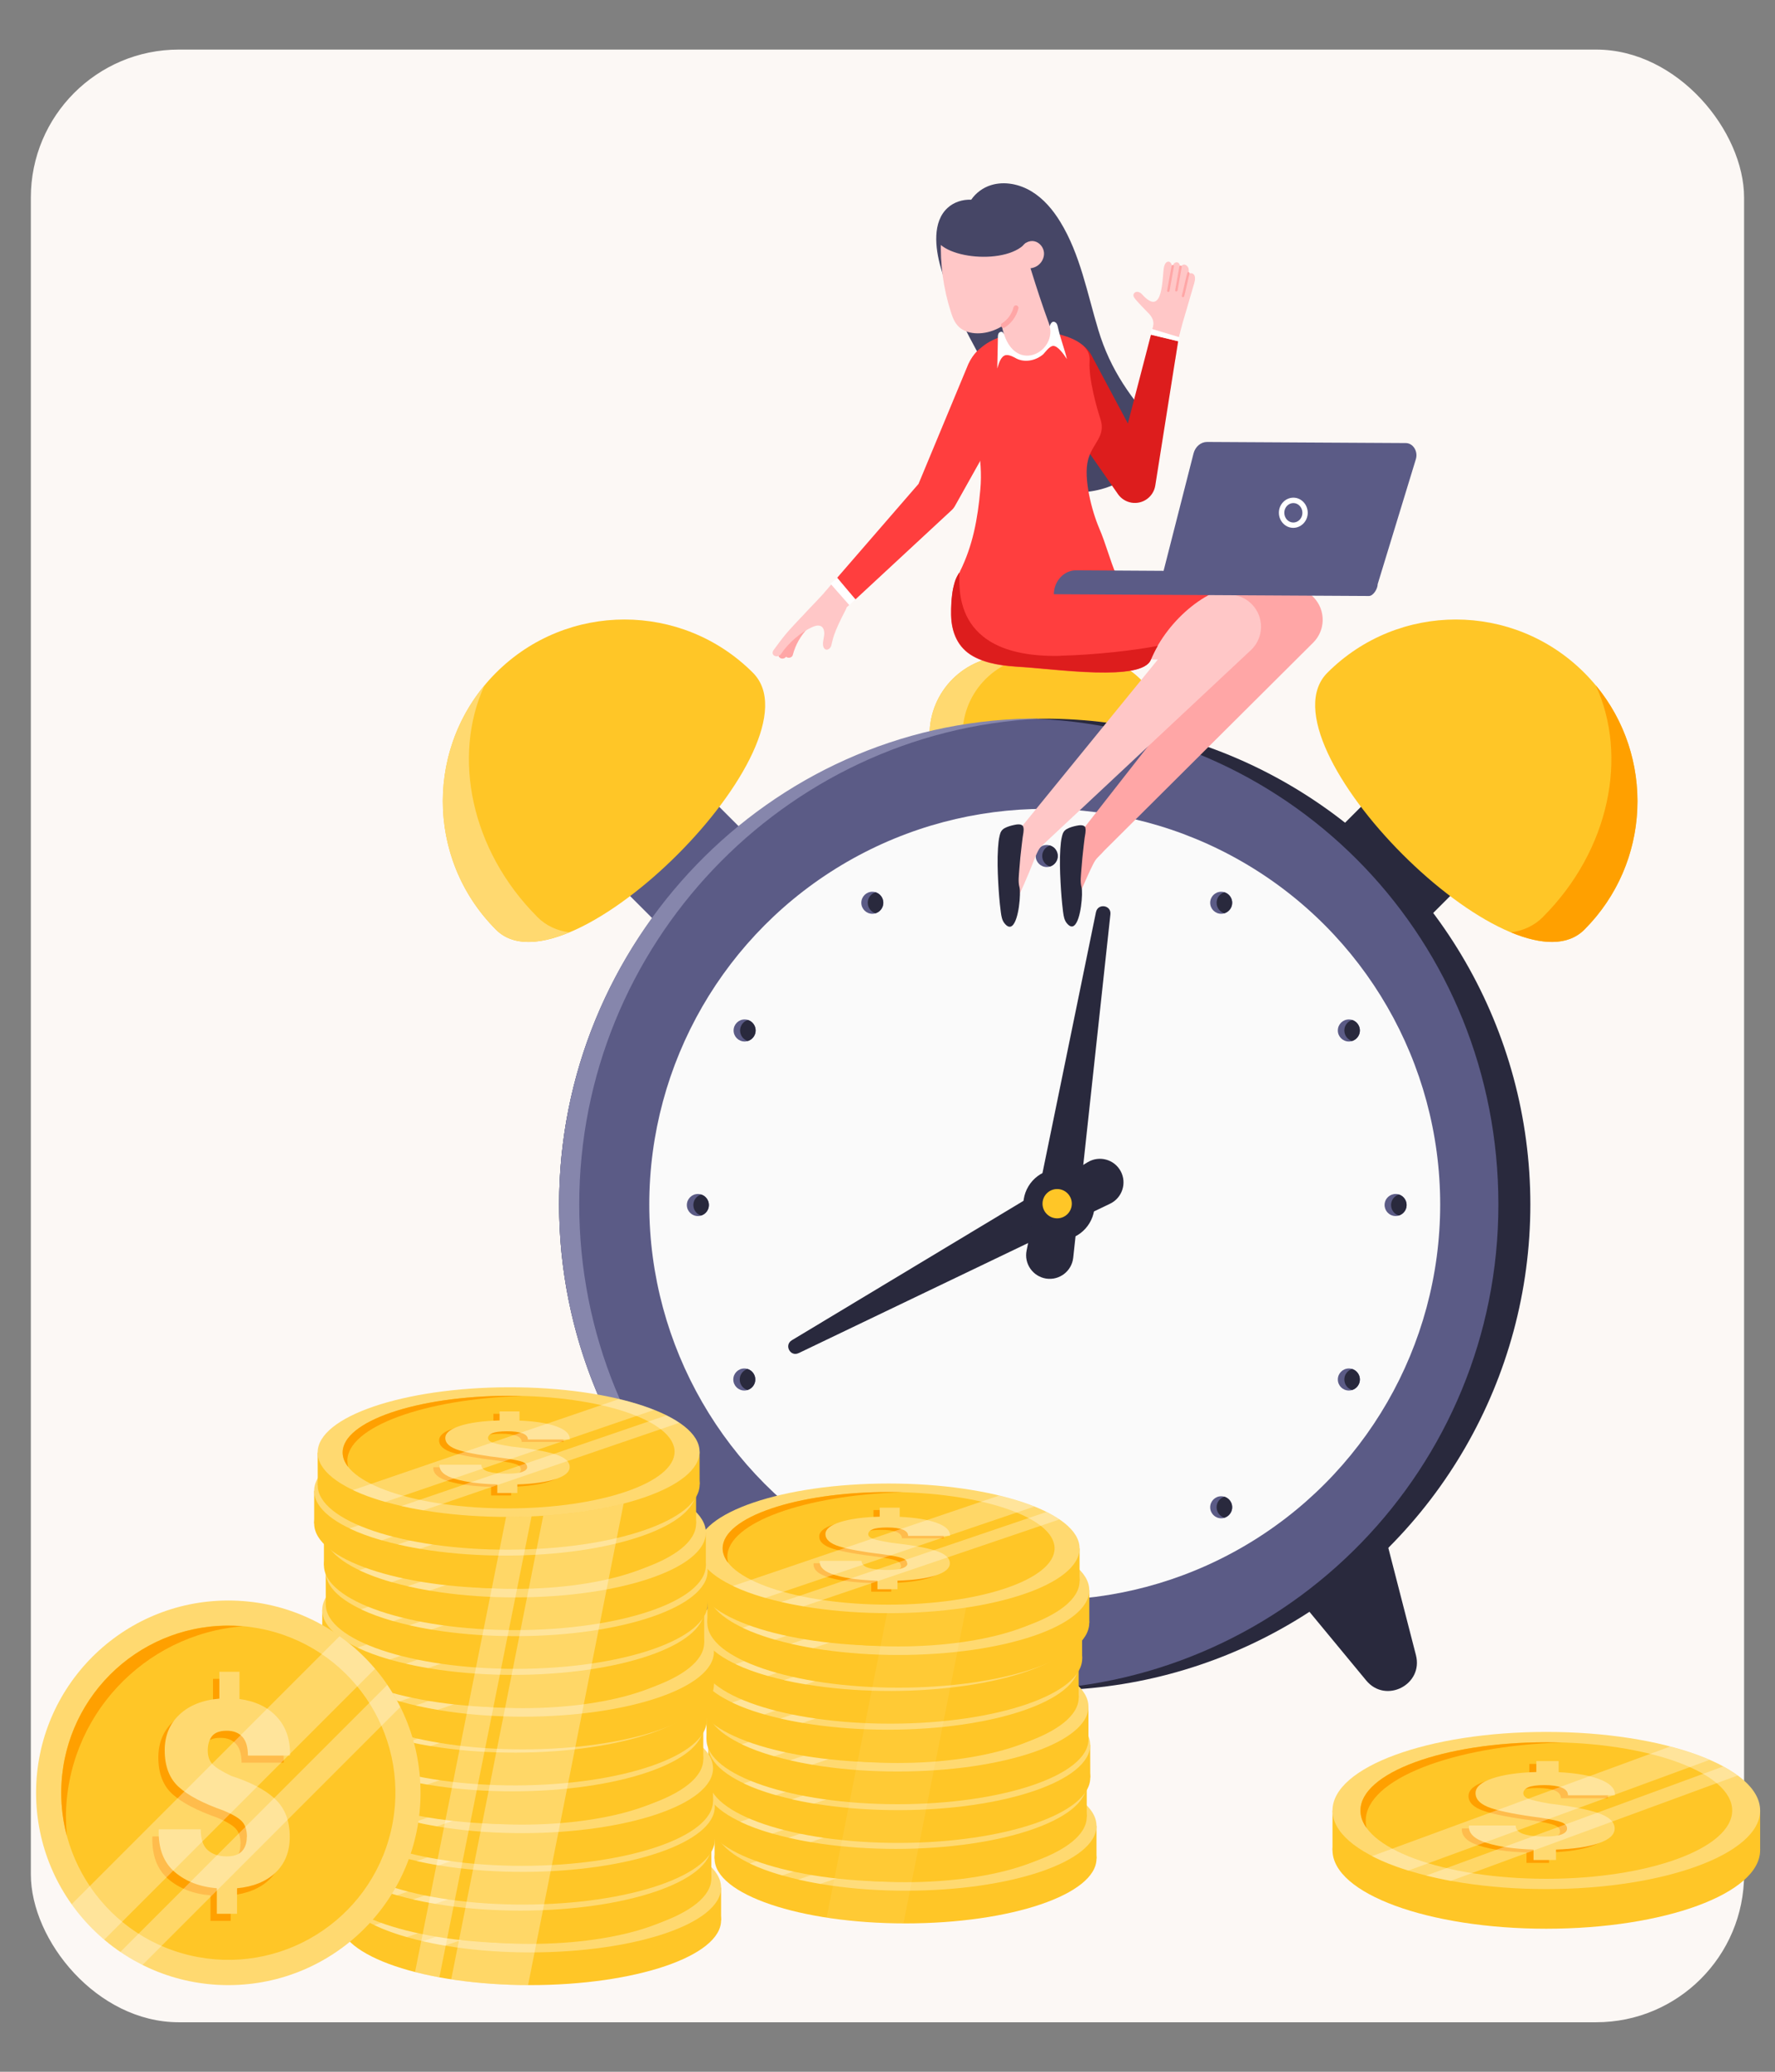
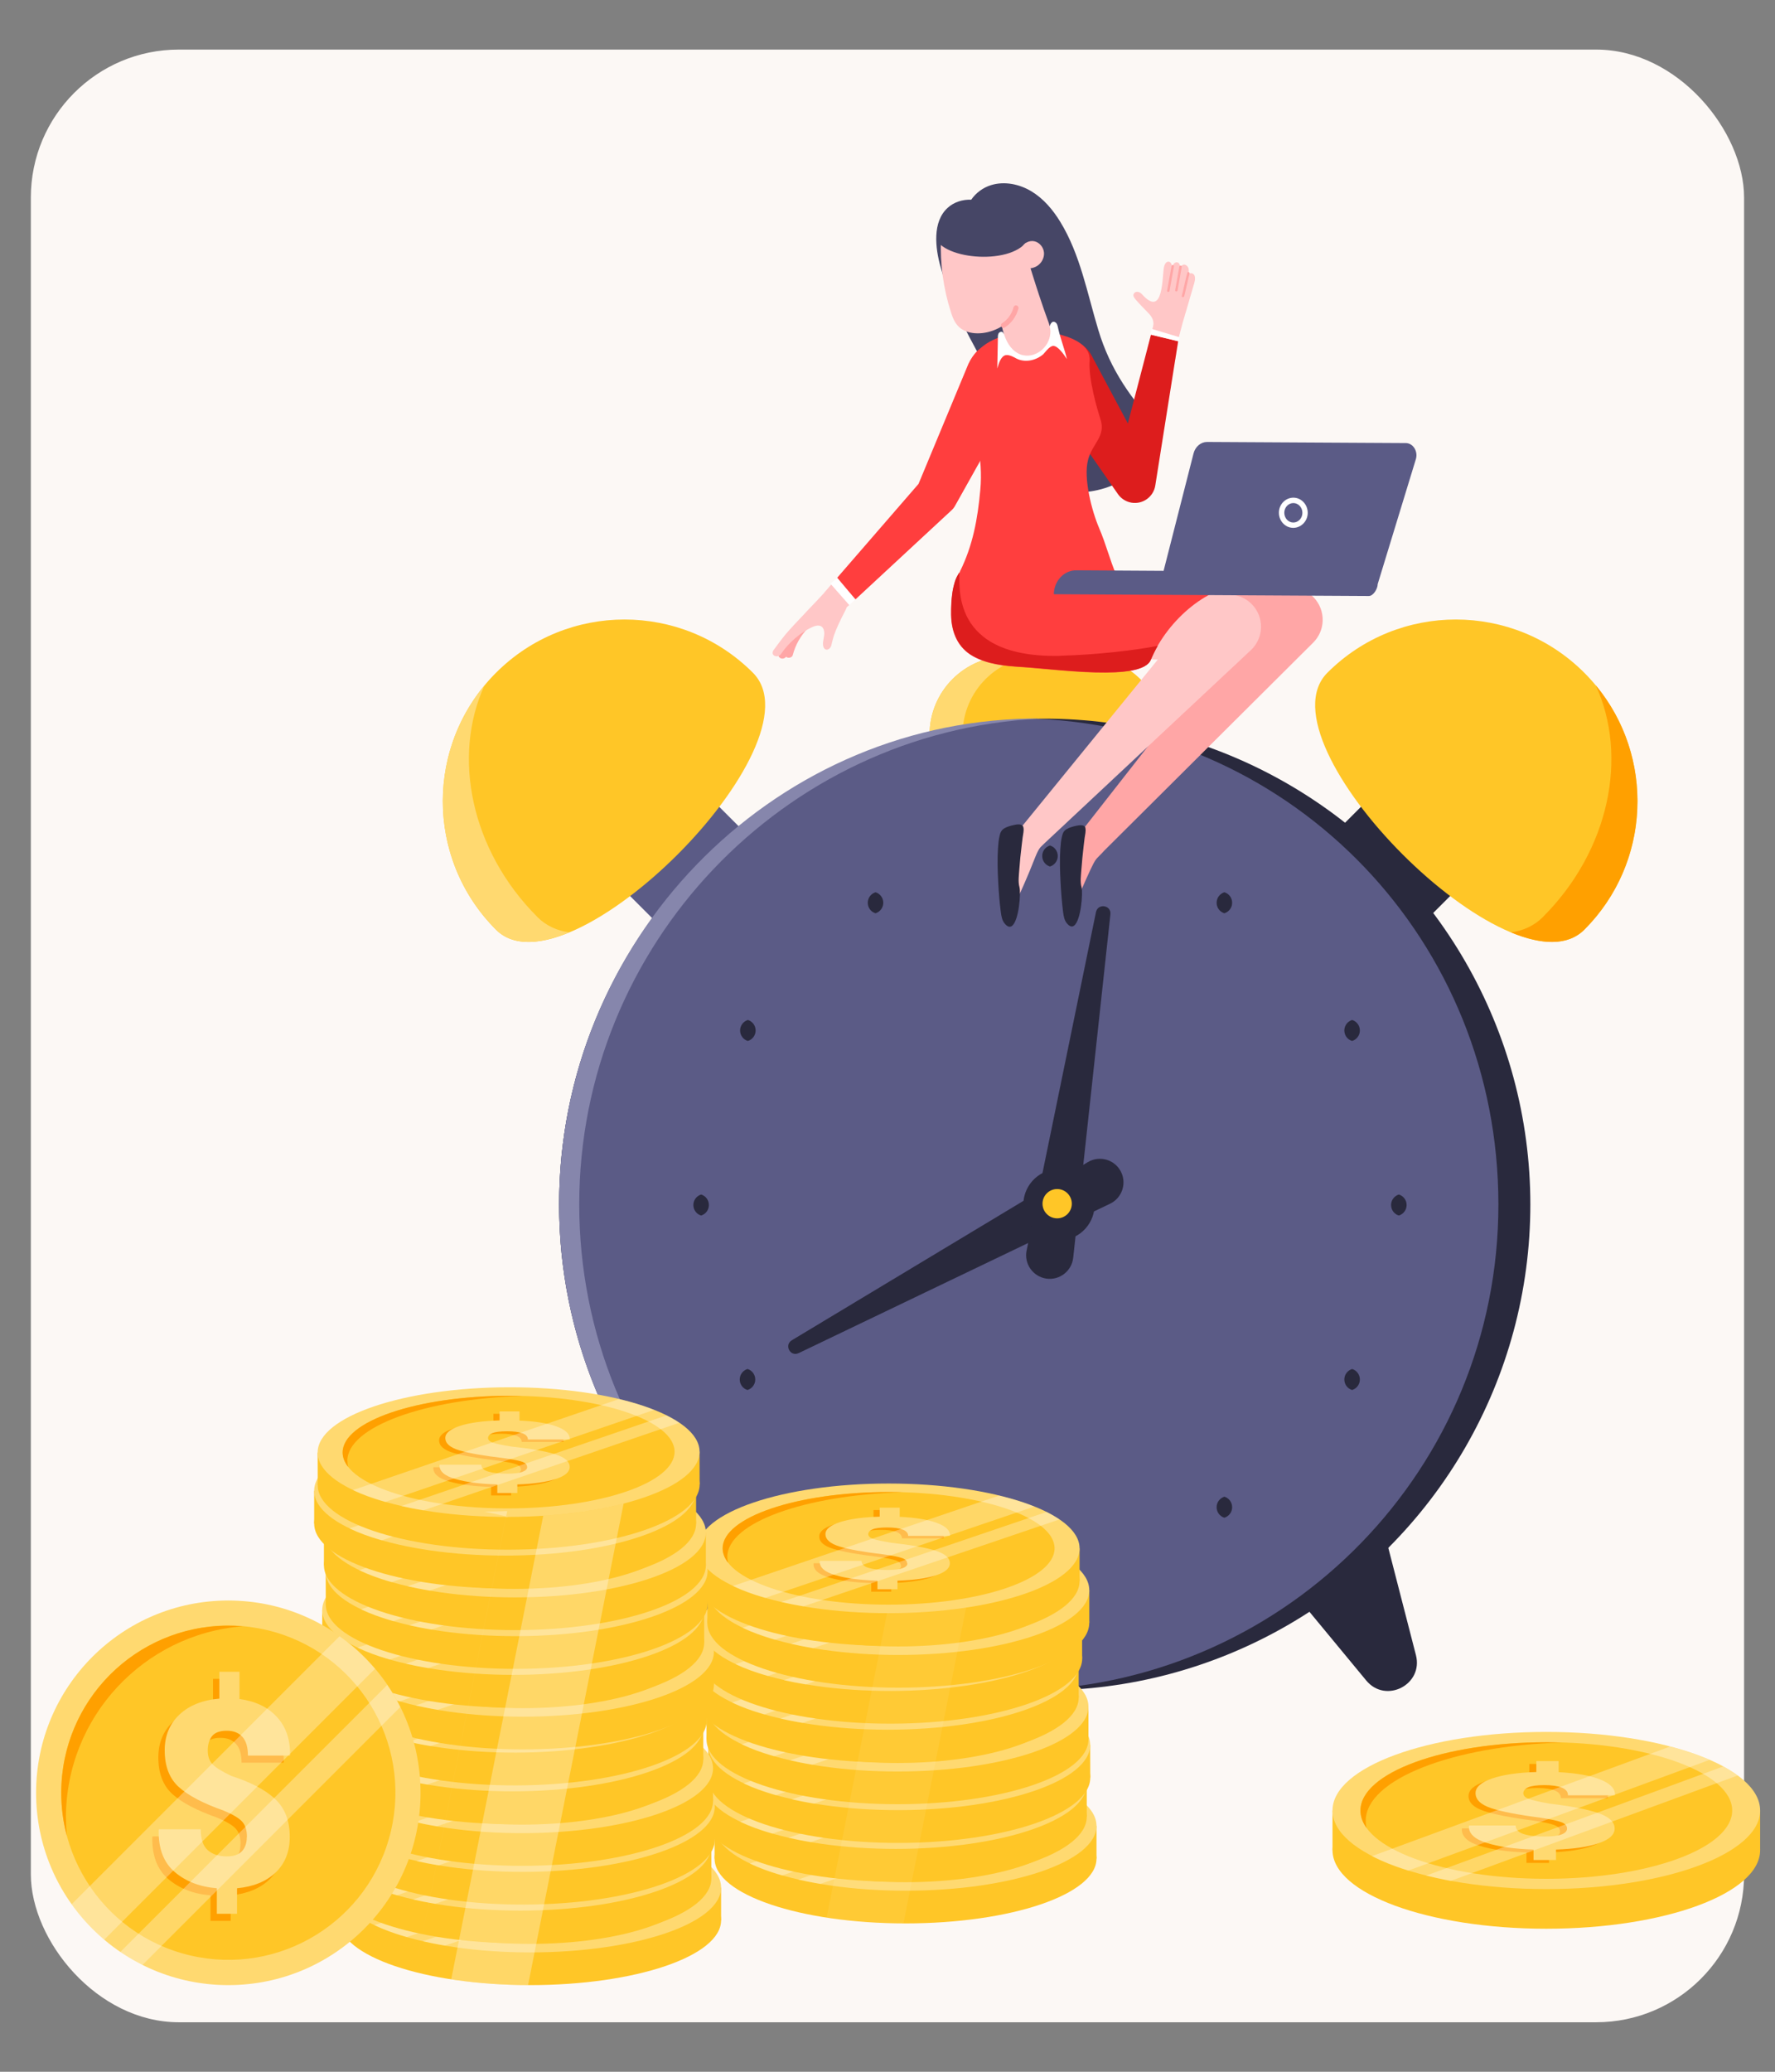
<svg xmlns="http://www.w3.org/2000/svg" viewBox="0 0 240 280">
  <rect x="0" y="0" width="240" height="280" fill="#808080" stroke="none" />
  <defs>
    <style>
      .cls-1 {
        fill: #dd1d1d;
      }

      .cls-2, .cls-3 {
        opacity: .3;
      }

      .cls-4 {
        fill: #ffd970;
      }

      .cls-5 {
        fill: #464666;
      }

      .cls-6, .cls-3, .cls-7 {
        fill: #fff;
      }

      .cls-8 {
        fill: #29293d;
      }

      .cls-9 {
        fill: #ffa6a6;
      }

      .cls-10 {
        fill: #ffa000;
      }

      .cls-11 {
        fill: #ff3e3e;
      }

      .cls-12 {
        fill: #ffc627;
      }

      .cls-7 {
        opacity: .22;
      }

      .cls-13 {
        fill: #5b5b86;
      }

      .cls-14 {
        fill: #fcf8f5;
      }

      .cls-15 {
        fill: #ffc7c7;
      }

      .cls-16 {
        fill: #fafafa;
      }

      .cls-17 {
        fill: #8686ac;
      }
    </style>
  </defs>
  <g id="_圖層_1" data-name="圖層 1">
    <rect class="cls-14" x="4.17" y="6.7" width="231.65" height="266.61" rx="20" ry="20" />
  </g>
  <g id="_圖層_7" data-name="圖層 7">
    <g>
      <rect class="cls-12" x="125.69" y="88.67" width="32.01" height="47.13" rx="10.61" ry="10.61" />
      <path class="cls-4" d="M130.15,125.19v-25.91c0-5.86,4.75-10.61,10.61-10.61h-4.46c-5.86,0-10.61,4.75-10.61,10.61v25.91c0,5.86,4.75,10.61,10.61,10.61h4.46c-5.86,0-10.61-4.75-10.61-10.61Z" />
      <circle class="cls-8" cx="141.26" cy="162.79" r="65.66" />
      <g>
        <g>
          <rect class="cls-13" x="79.73" y="96.8" width="17.05" height="30.59" transform="translate(-53.42 95.24) rotate(-45)" />
          <path class="cls-12" d="M101.8,90.92c9.59,9.59-25.14,44.32-34.73,34.73s-9.59-25.14,0-34.73,25.14-9.59,34.73,0Z" />
          <path class="cls-4" d="M72.65,123.92c-9-9-11.55-21.71-7.13-31.31-8.01,9.65-7.5,23.99,1.54,33.04,2.23,2.23,5.83,2.06,9.92.36-1.66-.22-3.14-.89-4.34-2.09Z" />
        </g>
        <g>
          <rect class="cls-8" x="177.73" y="103.57" width="30.59" height="17.05" transform="translate(-22.73 169.32) rotate(-45)" />
          <path class="cls-12" d="M179.48,90.92c-9.59,9.59,25.14,44.32,34.73,34.73s9.59-25.14,0-34.73-25.14-9.59-34.73,0Z" />
          <path class="cls-10" d="M208.63,123.92c9-9,11.55-21.71,7.13-31.31,8.01,9.65,7.5,23.99-1.54,33.04-2.23,2.23-5.83,2.06-9.92.36,1.66-.22,3.14-.89,4.34-2.09Z" />
        </g>
      </g>
      <g>
        <path class="cls-13" d="M100.32,187.75l-9.26,35.94c-1.03,4,4.09,6.61,6.72,3.43l19.16-23.17-16.62-16.2Z" />
        <path class="cls-8" d="M182.19,187.75l9.26,35.94c1.03,4-4.09,6.61-6.72,3.43l-19.16-23.17,16.62-16.2Z" />
      </g>
      <path class="cls-13" d="M140.34,97.15c-.62-.03-1.55.02-2.17.05-34.83,1.61-62.57,30.36-62.57,65.59s28.24,64.49,63.5,65.62c35.26-1.14,63.5-30.08,63.5-65.62s-27.43-64.03-62.26-65.64Z" />
      <g>
-         <circle class="cls-16" cx="141.26" cy="162.79" r="53.47" />
        <g>
          <circle class="cls-8" cx="143.18" cy="162.82" r="4.82" transform="translate(-35.11 39.44) rotate(-13.99)" />
          <path class="cls-8" d="M108,182.87l42.1-20.19c1.64-.79,2.29-2.79,1.43-4.39h0c-.86-1.6-2.89-2.16-4.46-1.22l-40.01,24.07c-1.07.65-.2,2.28.93,1.73Z" />
          <path class="cls-8" d="M148.19,123.26l-9.38,45.74c-.37,1.78.83,3.51,2.63,3.8h0c1.8.28,3.47-1,3.67-2.81l5.03-46.42c.14-1.25-1.69-1.53-1.95-.3Z" />
          <circle class="cls-12" cx="142.94" cy="162.68" r="1.98" />
        </g>
        <g>
          <circle class="cls-13" cx="141.53" cy="115.69" r="1.49" />
          <path class="cls-8" d="M141.97,114.27c-.61.19-1.05.75-1.05,1.42s.44,1.24,1.05,1.42c.61-.19,1.05-.75,1.05-1.42s-.44-1.24-1.05-1.42Z" />
          <circle class="cls-13" cx="117.95" cy="122.01" r="1.49" />
          <path class="cls-8" d="M118.38,120.59c-.61.19-1.05.75-1.05,1.42s.44,1.24,1.05,1.42c.61-.19,1.05-.75,1.05-1.42s-.44-1.24-1.05-1.42Z" />
          <circle class="cls-13" cx="100.68" cy="139.27" r="1.49" />
          <path class="cls-8" d="M101.12,137.85c-.61.19-1.05.75-1.05,1.42s.44,1.24,1.05,1.42c.61-.19,1.05-.75,1.05-1.42s-.44-1.24-1.05-1.42Z" />
          <circle class="cls-13" cx="94.36" cy="162.86" r="1.49" />
          <path class="cls-8" d="M94.8,161.44c-.61.19-1.05.75-1.05,1.42s.44,1.24,1.05,1.42c.61-.19,1.05-.75,1.05-1.42s-.44-1.24-1.05-1.42Z" />
          <circle class="cls-13" cx="100.64" cy="186.44" r="1.49" />
          <path class="cls-8" d="M101.07,185.02c-.61.19-1.05.75-1.05,1.42s.44,1.24,1.05,1.42c.61-.19,1.05-.75,1.05-1.42s-.44-1.24-1.05-1.42Z" />
          <circle class="cls-13" cx="117.95" cy="203.71" r="1.49" />
          <path class="cls-8" d="M118.38,202.28c-.61.19-1.05.75-1.05,1.42s.44,1.24,1.05,1.42c.61-.19,1.05-.75,1.05-1.42s-.44-1.24-1.05-1.42Z" />
          <circle class="cls-13" cx="141.53" cy="210.03" r="1.49" />
          <path class="cls-8" d="M141.97,208.6c-.61.19-1.05.75-1.05,1.42s.44,1.24,1.05,1.42c.61-.19,1.05-.75,1.05-1.42s-.44-1.24-1.05-1.42Z" />
          <circle class="cls-13" cx="165.12" cy="203.71" r="1.49" />
          <path class="cls-8" d="M165.55,202.28c-.61.19-1.05.75-1.05,1.42s.44,1.24,1.05,1.42c.61-.19,1.05-.75,1.05-1.42s-.44-1.24-1.05-1.42Z" />
          <circle class="cls-13" cx="182.38" cy="186.44" r="1.49" />
          <path class="cls-8" d="M182.82,185.02c-.61.19-1.05.75-1.05,1.42s.44,1.24,1.05,1.42c.61-.19,1.05-.75,1.05-1.42s-.44-1.24-1.05-1.42Z" />
          <circle class="cls-13" cx="188.7" cy="162.86" r="1.49" transform="translate(-13.15 309.1) rotate(-76.72)" />
          <path class="cls-8" d="M189.14,161.44c-.61.19-1.05.75-1.05,1.42s.44,1.24,1.05,1.42c.61-.19,1.05-.75,1.05-1.42s-.44-1.24-1.05-1.42Z" />
          <circle class="cls-13" cx="182.38" cy="139.27" r="1.49" />
          <path class="cls-8" d="M182.82,137.85c-.61.19-1.05.75-1.05,1.42s.44,1.24,1.05,1.42c.61-.19,1.05-.75,1.05-1.42s-.44-1.24-1.05-1.42Z" />
          <circle class="cls-13" cx="165.12" cy="122.01" r="1.49" />
          <path class="cls-8" d="M165.55,120.59c-.61.19-1.05.75-1.05,1.42s.44,1.24,1.05,1.42c.61-.19,1.05-.75,1.05-1.42s-.44-1.24-1.05-1.42Z" />
        </g>
      </g>
      <path class="cls-17" d="M78.32,162.79c0-35.08,27.7-63.93,62.14-65.65-.45-.02-.91,0-1.36-.02-35.17.68-63.5,30.13-63.5,65.67s28.24,64.49,63.5,65.62c.45-.01.91-.03,1.36-.06-34.63-1.83-62.14-30.48-62.14-65.57Z" />
    </g>
    <g>
      <ellipse class="cls-12" cx="209.08" cy="250.05" rx="28.91" ry="10.62" />
      <rect class="cls-12" x="180.17" y="244.69" width="57.82" height="5.36" />
      <g>
        <g id="coin">
          <ellipse class="cls-4" cx="209.08" cy="244.69" rx="28.91" ry="10.62" />
          <ellipse class="cls-12" cx="209.08" cy="244.69" rx="25.13" ry="9.23" />
          <path class="cls-10" d="M184.66,246.08c0-5.58,11.7-10.15,26.58-10.58-.71-.02-1.43-.03-2.16-.03-13.88,0-25.13,4.13-25.13,9.23,0,.82.29,1.61.83,2.36-.08-.32-.12-.64-.12-.97Z" />
          <path class="cls-10" d="M210.93,247.52c0-.37-.25-.66-.74-.85-.49-.19-1.42-.4-2.8-.61-3.05-.39-5.28-.82-6.7-1.29-1.42-.47-2.13-1.15-2.13-2.04,0-.8.74-1.46,2.22-1.97,1.48-.51,3.48-.81,6-.88v-1.48h3.02v1.5c2.38.12,4.26.45,5.62.99,1.36.54,2.03,1.24,1.99,2.1l-.04.04h-6.31c0-.47-.28-.81-.83-1.04-.55-.22-1.34-.34-2.34-.34s-1.78.1-2.22.3c-.43.2-.65.46-.65.8,0,.31.23.56.7.75.47.18,1.41.4,2.82.65,2.94.35,5.15.77,6.62,1.28,1.47.51,2.21,1.2,2.21,2.09,0,.82-.71,1.48-2.12,1.97-1.41.5-3.35.79-5.81.87v1.41h-3.04v-1.41c-2.57-.08-4.69-.38-6.35-.9-1.66-.52-2.45-1.29-2.39-2.31l.04-.04h6.29c0,.54.35.92,1.06,1.15.71.23,1.66.34,2.86.34,1.06,0,1.83-.1,2.3-.29.48-.19.72-.45.72-.78Z" />
          <path class="cls-4" d="M211.88,247.13c0-.37-.25-.66-.74-.85-.49-.19-1.42-.4-2.8-.61-3.05-.39-5.28-.82-6.7-1.29-1.42-.47-2.13-1.15-2.13-2.04,0-.8.74-1.46,2.22-1.97,1.48-.51,3.48-.81,6-.88v-1.48h3.02v1.5c2.38.12,4.26.45,5.62.99,1.36.54,2.03,1.24,1.99,2.1l-.04.04h-6.31c0-.47-.28-.81-.83-1.04-.55-.22-1.34-.34-2.34-.34s-1.78.1-2.22.3c-.43.2-.65.46-.65.8,0,.31.23.56.7.75.47.18,1.41.4,2.82.65,2.94.35,5.15.77,6.62,1.28s2.21,1.2,2.21,2.09c0,.82-.71,1.48-2.12,1.97-1.41.5-3.35.79-5.81.87v1.41h-3.04v-1.41c-2.57-.08-4.69-.38-6.35-.9-1.66-.52-2.45-1.29-2.39-2.31l.04-.04h6.29c0,.54.35.92,1.06,1.15.71.23,1.66.34,2.86.34,1.06,0,1.83-.1,2.3-.29.48-.19.72-.45.72-.78Z" />
        </g>
        <path class="cls-3" d="M225.81,236.05l-40.31,14.81c1.4.73,3.05,1.38,4.89,1.96l40.75-14.97c-1.56-.68-3.35-1.28-5.33-1.8Z" />
        <path class="cls-3" d="M196.14,254.21l38.8-14.25c-.58-.42-1.23-.83-1.95-1.22l-40.17,14.75c1.06.26,2.17.5,3.32.72Z" />
      </g>
    </g>
    <g>
      <g>
        <ellipse class="cls-12" cx="122.44" cy="251.19" rx="25.82" ry="8.76" />
        <rect class="cls-12" x="96.62" y="246.77" width="51.64" height="4.42" />
        <g>
          <g id="coin-2" data-name="coin">
            <ellipse class="cls-4" cx="122.44" cy="246.77" rx="25.82" ry="8.76" />
            <ellipse class="cls-12" cx="122.44" cy="246.77" rx="22.44" ry="7.61" />
            <path class="cls-10" d="M100.63,247.92c0-4.6,10.45-8.37,23.74-8.73-.64-.02-1.28-.03-1.93-.03-12.39,0-22.44,3.41-22.44,7.61,0,.67.26,1.33.74,1.95-.07-.26-.11-.53-.11-.8Z" />
            <path class="cls-10" d="M124.09,249.11c0-.31-.22-.54-.66-.7-.44-.16-1.27-.33-2.5-.5-2.72-.32-4.71-.68-5.98-1.07-1.27-.39-1.9-.95-1.9-1.68,0-.66.66-1.2,1.98-1.62,1.32-.42,3.11-.67,5.36-.73v-1.22h2.7v1.24c2.13.1,3.8.37,5.02.82,1.22.45,1.81,1.03,1.78,1.73l-.03.03h-5.63c0-.39-.25-.67-.74-.86-.5-.19-1.19-.28-2.09-.28s-1.59.08-1.98.25c-.39.16-.58.38-.58.66,0,.26.21.46.62.62.42.15,1.25.33,2.52.54,2.63.29,4.6.64,5.92,1.05,1.31.42,1.97.99,1.97,1.72,0,.68-.63,1.22-1.89,1.63-1.26.41-2.99.65-5.19.72v1.16h-2.71v-1.16c-2.3-.07-4.19-.31-5.67-.74-1.48-.43-2.19-1.07-2.13-1.91l.03-.03h5.62c0,.44.32.76.95.95.63.19,1.48.28,2.55.28.94,0,1.63-.08,2.06-.24.43-.16.64-.37.64-.64Z" />
            <path class="cls-4" d="M124.94,248.79c0-.31-.22-.54-.66-.7-.44-.16-1.27-.33-2.5-.5-2.72-.32-4.71-.68-5.98-1.07-1.27-.39-1.9-.95-1.9-1.68,0-.66.66-1.2,1.98-1.62,1.32-.42,3.11-.67,5.36-.73v-1.22h2.7v1.24c2.13.1,3.8.37,5.02.82,1.22.45,1.81,1.03,1.78,1.73l-.03.03h-5.63c0-.39-.25-.67-.74-.86-.5-.19-1.19-.28-2.09-.28s-1.59.08-1.98.25c-.39.16-.58.38-.58.66,0,.26.21.46.62.62.42.15,1.25.33,2.52.54,2.63.29,4.6.64,5.92,1.05,1.31.42,1.97.99,1.97,1.72,0,.68-.63,1.22-1.89,1.63-1.26.41-2.99.65-5.19.72v1.16h-2.71v-1.16c-2.3-.07-4.19-.31-5.67-.74-1.48-.43-2.19-1.07-2.13-1.91l.03-.03h5.62c0,.44.32.76.95.95.63.19,1.48.28,2.55.28.94,0,1.63-.08,2.06-.24.43-.16.64-.37.64-.64Z" />
          </g>
          <path class="cls-3" d="M137.37,239.64l-36,12.22c1.25.6,2.72,1.14,4.37,1.61l36.39-12.35c-1.4-.56-2.99-1.06-4.76-1.48Z" />
          <path class="cls-3" d="M110.88,254.62l34.65-11.76c-.52-.35-1.1-.69-1.74-1.01l-35.87,12.17c.95.22,1.94.42,2.97.59Z" />
        </g>
      </g>
      <g>
        <ellipse class="cls-12" cx="121.12" cy="245.55" rx="25.82" ry="8.76" />
        <rect class="cls-12" x="95.3" y="241.12" width="51.64" height="4.42" />
        <g>
          <g id="coin-3" data-name="coin">
            <ellipse class="cls-4" cx="121.12" cy="241.12" rx="25.82" ry="8.76" />
            <ellipse class="cls-12" cx="121.12" cy="241.12" rx="22.44" ry="7.61" />
            <path class="cls-10" d="M99.31,242.27c0-4.6,10.45-8.37,23.74-8.73-.64-.02-1.28-.03-1.93-.03-12.39,0-22.44,3.41-22.44,7.61,0,.67.26,1.33.74,1.95-.07-.26-.11-.53-.11-.8Z" />
            <path class="cls-10" d="M122.78,243.46c0-.31-.22-.54-.66-.7-.44-.16-1.27-.33-2.5-.5-2.72-.32-4.71-.68-5.98-1.07-1.27-.39-1.9-.95-1.9-1.68,0-.66.66-1.2,1.98-1.62,1.32-.42,3.11-.67,5.36-.73v-1.22h2.7v1.24c2.13.1,3.8.37,5.02.82,1.22.45,1.81,1.03,1.78,1.73l-.03.03h-5.63c0-.39-.25-.67-.74-.86-.5-.19-1.19-.28-2.09-.28s-1.59.08-1.98.25c-.39.16-.58.38-.58.66,0,.26.21.46.62.62.42.15,1.25.33,2.52.54,2.63.29,4.6.64,5.92,1.05s1.97.99,1.97,1.72c0,.68-.63,1.22-1.89,1.63-1.26.41-2.99.65-5.19.72v1.16h-2.71v-1.16c-2.3-.07-4.19-.31-5.67-.74-1.48-.43-2.19-1.07-2.13-1.91l.03-.03h5.62c0,.44.32.76.95.95.63.19,1.48.28,2.55.28.94,0,1.63-.08,2.06-.24.43-.16.64-.37.64-.64Z" />
            <path class="cls-4" d="M123.62,243.14c0-.31-.22-.54-.66-.7-.44-.16-1.27-.33-2.5-.5-2.72-.32-4.71-.68-5.98-1.07-1.27-.39-1.9-.95-1.9-1.68,0-.66.66-1.2,1.98-1.62,1.32-.42,3.11-.67,5.36-.73v-1.22h2.7v1.24c2.13.1,3.8.37,5.02.82,1.22.45,1.81,1.03,1.78,1.73l-.03.03h-5.63c0-.39-.25-.67-.74-.86-.5-.19-1.19-.28-2.09-.28s-1.59.08-1.98.25c-.39.16-.58.38-.58.66,0,.26.21.46.62.62.42.15,1.25.33,2.52.54,2.63.29,4.6.64,5.92,1.05,1.31.42,1.97.99,1.97,1.72,0,.68-.63,1.22-1.89,1.63-1.26.41-2.99.65-5.19.72v1.16h-2.71v-1.16c-2.3-.07-4.19-.31-5.67-.74-1.48-.43-2.19-1.07-2.13-1.91l.03-.03h5.62c0,.44.32.76.95.95.63.19,1.48.28,2.55.28.94,0,1.63-.08,2.06-.24.43-.16.64-.37.64-.64Z" />
          </g>
          <path class="cls-3" d="M136.06,233.99l-36,12.22c1.25.6,2.72,1.14,4.37,1.61l36.39-12.35c-1.4-.56-2.99-1.06-4.76-1.48Z" />
          <path class="cls-3" d="M109.57,248.97l34.65-11.76c-.52-.35-1.1-.69-1.74-1.01l-35.87,12.17c.95.22,1.94.42,2.97.59Z" />
        </g>
      </g>
      <g>
        <ellipse class="cls-12" cx="121.59" cy="240.32" rx="25.82" ry="8.76" transform="translate(-.58 .29) rotate(-.14)" />
        <rect class="cls-12" x="95.76" y="235.89" width="51.64" height="4.42" transform="translate(-.57 .29) rotate(-.14)" />
        <g>
          <g id="coin-4" data-name="coin">
            <ellipse class="cls-4" cx="121.58" cy="235.89" rx="25.82" ry="8.76" transform="translate(-.57 .29) rotate(-.14)" />
            <ellipse class="cls-12" cx="121.58" cy="235.89" rx="22.44" ry="7.61" transform="translate(-.57 .29) rotate(-.14)" />
            <path class="cls-10" d="M99.77,237.09c-.01-4.6,10.43-8.4,23.72-8.79-.64-.02-1.28-.03-1.93-.02-12.39.03-22.43,3.46-22.42,7.67,0,.67.26,1.33.75,1.95-.07-.26-.11-.53-.11-.8Z" />
            <path class="cls-10" d="M123.24,238.23c0-.31-.22-.54-.66-.7-.44-.16-1.27-.32-2.5-.5-2.72-.32-4.72-.67-5.99-1.05-1.27-.38-1.91-.94-1.91-1.68,0-.66.66-1.2,1.98-1.63,1.32-.43,3.11-.67,5.36-.74v-1.22s2.69,0,2.69,0v1.24c2.13.09,3.8.36,5.02.8,1.22.45,1.81,1.02,1.78,1.73l-.03.03h-5.63c0-.37-.25-.66-.74-.84-.5-.18-1.19-.28-2.09-.27-.93,0-1.59.09-1.98.25-.39.17-.58.38-.58.66,0,.26.21.46.62.62.42.15,1.26.33,2.52.53,2.63.28,4.6.63,5.92,1.04,1.32.41,1.97.99,1.98,1.72,0,.68-.63,1.22-1.89,1.63-1.26.41-2.99.66-5.19.73v1.16s-2.71,0-2.71,0v-1.16c-2.3-.06-4.19-.3-5.67-.73-1.48-.43-2.19-1.06-2.14-1.9l.03-.03h5.62c0,.43.32.75.95.93.63.19,1.48.28,2.55.28.94,0,1.63-.08,2.06-.25.43-.16.64-.38.64-.64Z" />
            <path class="cls-4" d="M124.08,237.9c0-.31-.22-.54-.66-.7-.44-.16-1.27-.32-2.5-.49-2.72-.32-4.72-.67-5.99-1.05-1.27-.38-1.91-.94-1.91-1.68,0-.66.66-1.2,1.98-1.63,1.32-.43,3.11-.67,5.36-.74v-1.22s2.69,0,2.69,0v1.24c2.13.09,3.8.36,5.02.8,1.22.45,1.81,1.02,1.78,1.73l-.03.03h-5.63c0-.37-.25-.66-.74-.84-.5-.18-1.19-.28-2.09-.27-.93,0-1.59.09-1.98.25-.39.17-.58.38-.58.66,0,.26.21.46.62.62.42.15,1.26.33,2.52.53,2.63.28,4.6.63,5.92,1.04,1.32.41,1.97.99,1.98,1.72,0,.68-.63,1.22-1.89,1.63-1.26.41-2.99.66-5.19.73v1.16s-2.71,0-2.71,0v-1.16c-2.3-.06-4.19-.3-5.67-.73-1.48-.43-2.19-1.06-2.14-1.9l.03-.03h5.62c0,.43.32.75.95.93.63.19,1.48.28,2.55.28.94,0,1.63-.08,2.06-.25.43-.16.64-.38.64-.64Z" />
          </g>
          <path class="cls-3" d="M136.5,228.73l-35.97,12.3c1.25.6,2.72,1.13,4.37,1.6l36.36-12.44c-1.4-.56-3-1.05-4.76-1.47Z" />
          <path class="cls-3" d="M110.04,243.77l34.62-11.84c-.52-.35-1.1-.68-1.75-1l-35.84,12.26c.95.22,1.94.41,2.97.58Z" />
        </g>
      </g>
      <g>
        <ellipse class="cls-12" cx="121.35" cy="235.08" rx="25.82" ry="8.76" />
        <rect class="cls-12" x="95.53" y="230.66" width="51.64" height="4.42" />
        <g>
          <g id="coin-5" data-name="coin">
            <ellipse class="cls-4" cx="121.35" cy="230.66" rx="25.82" ry="8.76" />
            <ellipse class="cls-12" cx="121.35" cy="230.66" rx="22.44" ry="7.61" />
            <path class="cls-10" d="M99.54,231.81c0-4.6,10.45-8.37,23.74-8.73-.64-.02-1.28-.03-1.93-.03-12.39,0-22.44,3.41-22.44,7.61,0,.67.26,1.33.74,1.95-.07-.26-.11-.53-.11-.8Z" />
            <path class="cls-10" d="M123,232.99c0-.31-.22-.54-.66-.7-.44-.16-1.27-.33-2.5-.5-2.72-.32-4.71-.68-5.98-1.07-1.27-.39-1.9-.95-1.9-1.68,0-.66.66-1.2,1.98-1.62,1.32-.42,3.11-.67,5.36-.73v-1.22h2.7v1.24c2.13.1,3.8.37,5.02.82,1.22.45,1.81,1.03,1.78,1.73l-.03.03h-5.63c0-.39-.25-.67-.74-.86-.5-.19-1.19-.28-2.09-.28s-1.59.08-1.98.25c-.39.16-.58.38-.58.66,0,.26.21.46.62.62.42.15,1.25.33,2.52.54,2.63.29,4.6.64,5.92,1.05,1.31.42,1.97.99,1.97,1.72,0,.68-.63,1.22-1.89,1.63-1.26.41-2.99.65-5.19.72v1.16h-2.71v-1.16c-2.3-.07-4.19-.31-5.67-.74-1.48-.43-2.19-1.07-2.13-1.91l.03-.03h5.62c0,.44.32.76.95.95.63.19,1.48.28,2.55.28.94,0,1.63-.08,2.06-.24.43-.16.64-.37.64-.64Z" />
            <path class="cls-4" d="M123.85,232.67c0-.31-.22-.54-.66-.7-.44-.16-1.27-.33-2.5-.5-2.72-.32-4.71-.68-5.98-1.07-1.27-.39-1.9-.95-1.9-1.68,0-.66.66-1.2,1.98-1.62,1.32-.42,3.11-.67,5.36-.73v-1.22h2.7v1.24c2.13.1,3.8.37,5.02.82,1.22.45,1.81,1.03,1.78,1.73l-.03.03h-5.63c0-.39-.25-.67-.74-.86-.5-.19-1.19-.28-2.09-.28s-1.59.08-1.98.25c-.39.16-.58.38-.58.66,0,.26.21.46.62.62.42.15,1.25.33,2.52.54,2.63.29,4.6.64,5.92,1.05s1.97.99,1.97,1.72c0,.68-.63,1.22-1.89,1.63-1.26.41-2.99.65-5.19.72v1.16h-2.71v-1.16c-2.3-.07-4.19-.31-5.67-.74-1.48-.43-2.19-1.07-2.13-1.91l.03-.03h5.62c0,.44.32.76.95.95.63.19,1.48.28,2.55.28.94,0,1.63-.08,2.06-.24.43-.16.64-.37.64-.64Z" />
          </g>
          <path class="cls-3" d="M136.28,223.53l-36,12.22c1.25.6,2.72,1.14,4.37,1.61l36.39-12.35c-1.4-.56-2.99-1.06-4.76-1.48Z" />
          <path class="cls-3" d="M109.79,238.51l34.65-11.76c-.52-.35-1.1-.69-1.74-1.01l-35.87,12.17c.95.22,1.94.42,2.97.59Z" />
        </g>
      </g>
      <g>
        <ellipse class="cls-12" cx="120.03" cy="229.43" rx="25.82" ry="8.76" />
        <rect class="cls-12" x="94.21" y="225.01" width="51.64" height="4.42" />
        <g>
          <g id="coin-6" data-name="coin">
            <ellipse class="cls-4" cx="120.03" cy="225.01" rx="25.82" ry="8.76" />
            <ellipse class="cls-12" cx="120.03" cy="225.01" rx="22.44" ry="7.61" />
            <path class="cls-10" d="M98.22,226.16c0-4.6,10.45-8.37,23.74-8.73-.64-.02-1.28-.03-1.93-.03-12.39,0-22.44,3.41-22.44,7.61,0,.67.26,1.33.74,1.95-.07-.26-.11-.53-.11-.8Z" />
            <path class="cls-10" d="M121.69,227.35c0-.31-.22-.54-.66-.7-.44-.16-1.27-.33-2.5-.5-2.72-.32-4.71-.68-5.98-1.07-1.27-.39-1.9-.95-1.9-1.68,0-.66.66-1.2,1.98-1.62,1.32-.42,3.11-.67,5.36-.73v-1.22h2.7v1.24c2.13.1,3.8.37,5.02.82,1.22.45,1.81,1.03,1.78,1.73l-.03.03h-5.63c0-.39-.25-.67-.74-.86-.5-.19-1.19-.28-2.09-.28s-1.59.08-1.98.25c-.39.16-.58.38-.58.66,0,.26.21.46.62.62.42.15,1.25.33,2.52.54,2.63.29,4.6.64,5.92,1.05,1.31.42,1.97.99,1.97,1.72,0,.68-.63,1.22-1.89,1.63-1.26.41-2.99.65-5.19.72v1.16h-2.71v-1.16c-2.3-.07-4.19-.31-5.67-.74-1.48-.43-2.19-1.07-2.13-1.91l.03-.03h5.62c0,.44.32.76.95.95.63.19,1.48.28,2.55.28.94,0,1.63-.08,2.06-.24.43-.16.64-.37.64-.64Z" />
            <path class="cls-4" d="M122.53,227.02c0-.31-.22-.54-.66-.7-.44-.16-1.27-.33-2.5-.5-2.72-.32-4.71-.68-5.98-1.07-1.27-.39-1.9-.95-1.9-1.68,0-.66.66-1.2,1.98-1.62,1.32-.42,3.11-.67,5.36-.73v-1.22h2.7v1.24c2.13.1,3.8.37,5.02.82,1.22.45,1.81,1.03,1.78,1.73l-.03.03h-5.63c0-.39-.25-.67-.74-.86-.5-.19-1.19-.28-2.09-.28s-1.59.08-1.98.25c-.39.16-.58.38-.58.66,0,.26.21.46.62.62.42.15,1.25.33,2.52.54,2.63.29,4.6.64,5.92,1.05,1.31.42,1.97.99,1.97,1.72,0,.68-.63,1.22-1.89,1.63-1.26.41-2.99.65-5.19.72v1.16h-2.71v-1.16c-2.3-.07-4.19-.31-5.67-.74-1.48-.43-2.19-1.07-2.13-1.91l.03-.03h5.62c0,.44.32.76.95.95.63.19,1.48.28,2.55.28.94,0,1.63-.08,2.06-.24.43-.16.64-.37.64-.64Z" />
          </g>
          <path class="cls-3" d="M134.97,217.88l-36,12.22c1.25.6,2.72,1.14,4.37,1.61l36.39-12.35c-1.4-.56-2.99-1.06-4.76-1.48Z" />
          <path class="cls-3" d="M108.48,232.86l34.65-11.76c-.52-.35-1.1-.69-1.74-1.01l-35.87,12.17c.95.22,1.94.42,2.97.59Z" />
        </g>
      </g>
      <g>
        <ellipse class="cls-12" cx="120.5" cy="224.2" rx="25.82" ry="8.76" transform="translate(-.54 .29) rotate(-.14)" />
        <rect class="cls-12" x="94.67" y="219.78" width="51.64" height="4.42" transform="translate(-.54 .29) rotate(-.14)" />
        <g>
          <g id="coin-7" data-name="coin">
            <ellipse class="cls-4" cx="120.49" cy="219.78" rx="25.82" ry="8.76" transform="translate(-.53 .29) rotate(-.14)" />
            <ellipse class="cls-12" cx="120.49" cy="219.78" rx="22.44" ry="7.61" transform="translate(-.53 .29) rotate(-.14)" />
            <path class="cls-10" d="M98.68,220.98c-.01-4.6,10.43-8.4,23.72-8.79-.64-.02-1.28-.03-1.93-.02-12.39.03-22.43,3.46-22.42,7.67,0,.67.26,1.33.75,1.95-.07-.26-.11-.53-.11-.8Z" />
            <path class="cls-10" d="M122.15,222.11c0-.31-.22-.54-.66-.7-.44-.16-1.27-.32-2.5-.49-2.72-.32-4.72-.67-5.99-1.05-1.27-.38-1.91-.94-1.91-1.68,0-.66.66-1.2,1.98-1.63,1.32-.43,3.11-.67,5.36-.74v-1.22s2.69,0,2.69,0v1.24c2.13.09,3.8.36,5.02.8,1.22.45,1.81,1.02,1.78,1.73l-.03.03h-5.63c0-.37-.25-.66-.74-.84-.5-.18-1.19-.28-2.09-.27-.93,0-1.59.09-1.98.25-.39.17-.58.38-.58.66,0,.26.21.46.62.62.42.15,1.26.33,2.52.53,2.63.28,4.6.63,5.92,1.04,1.32.41,1.97.99,1.98,1.72,0,.68-.63,1.22-1.89,1.63-1.26.41-2.99.66-5.19.73v1.16s-2.71,0-2.71,0v-1.16c-2.3-.06-4.19-.3-5.67-.73-1.48-.43-2.19-1.06-2.14-1.9l.03-.03h5.62c0,.43.32.75.95.93.63.19,1.48.28,2.55.28.94,0,1.63-.08,2.06-.25.43-.16.64-.38.64-.64Z" />
            <path class="cls-4" d="M122.99,221.79c0-.31-.22-.54-.66-.7-.44-.16-1.27-.32-2.5-.49-2.72-.32-4.72-.67-5.99-1.05-1.27-.38-1.91-.94-1.91-1.68,0-.66.66-1.2,1.98-1.63,1.32-.43,3.11-.67,5.36-.74v-1.22s2.69,0,2.69,0v1.24c2.13.09,3.8.36,5.02.8,1.22.45,1.81,1.02,1.78,1.73l-.03.03h-5.63c0-.37-.25-.66-.74-.84-.5-.18-1.19-.28-2.09-.27-.93,0-1.59.09-1.98.25-.39.17-.58.38-.58.66,0,.26.21.46.62.62.42.15,1.26.33,2.52.53,2.63.28,4.6.63,5.92,1.04,1.32.41,1.97.99,1.98,1.72,0,.68-.63,1.22-1.89,1.63-1.26.41-2.99.66-5.19.73v1.16s-2.71,0-2.71,0v-1.16c-2.3-.06-4.19-.3-5.67-.73-1.48-.43-2.19-1.06-2.14-1.9l.03-.03h5.62c0,.43.32.75.95.93.63.19,1.48.28,2.55.28.94,0,1.63-.08,2.06-.25.43-.16.64-.38.64-.64Z" />
          </g>
          <path class="cls-3" d="M135.41,212.61l-35.97,12.3c1.25.6,2.72,1.13,4.37,1.6l36.36-12.44c-1.4-.56-3-1.05-4.76-1.47Z" />
          <path class="cls-3" d="M108.95,227.66l34.62-11.84c-.52-.35-1.1-.68-1.75-1l-35.84,12.26c.95.22,1.94.41,2.97.58Z" />
        </g>
      </g>
      <g>
        <ellipse class="cls-12" cx="121.46" cy="219.33" rx="25.82" ry="8.76" />
        <rect class="cls-12" x="95.65" y="214.91" width="51.64" height="4.42" />
        <g>
          <g id="coin-8" data-name="coin">
            <ellipse class="cls-4" cx="121.46" cy="214.91" rx="25.82" ry="8.76" />
            <ellipse class="cls-12" cx="121.46" cy="214.91" rx="22.44" ry="7.61" />
            <path class="cls-10" d="M99.66,216.06c0-4.6,10.45-8.37,23.74-8.73-.64-.02-1.28-.03-1.93-.03-12.39,0-22.44,3.41-22.44,7.61,0,.67.26,1.33.74,1.95-.07-.26-.11-.53-.11-.8Z" />
            <path class="cls-10" d="M123.12,217.25c0-.31-.22-.54-.66-.7-.44-.16-1.27-.33-2.5-.5-2.72-.32-4.71-.68-5.98-1.07-1.27-.39-1.9-.95-1.9-1.68,0-.66.66-1.2,1.98-1.62,1.32-.42,3.11-.67,5.36-.73v-1.22h2.7v1.24c2.13.1,3.8.37,5.02.82,1.22.45,1.81,1.03,1.78,1.73l-.03.03h-5.63c0-.39-.25-.67-.74-.86-.5-.19-1.19-.28-2.09-.28s-1.59.08-1.98.25c-.39.16-.58.38-.58.66,0,.26.21.46.62.62.42.15,1.25.33,2.52.54,2.63.29,4.6.64,5.92,1.05,1.31.42,1.97.99,1.97,1.72,0,.68-.63,1.22-1.89,1.63-1.26.41-2.99.65-5.19.72v1.16h-2.71v-1.16c-2.3-.07-4.19-.31-5.67-.74-1.48-.43-2.19-1.07-2.13-1.91l.03-.03h5.62c0,.44.32.76.95.95.63.19,1.48.28,2.55.28.94,0,1.63-.08,2.06-.24.43-.16.64-.37.64-.64Z" />
            <path class="cls-4" d="M123.97,216.92c0-.31-.22-.54-.66-.7-.44-.16-1.27-.33-2.5-.5-2.72-.32-4.71-.68-5.98-1.07-1.27-.39-1.9-.95-1.9-1.68,0-.66.66-1.2,1.98-1.62,1.32-.42,3.11-.67,5.36-.73v-1.22h2.7v1.24c2.13.1,3.8.37,5.02.82,1.22.45,1.81,1.03,1.78,1.73l-.03.03h-5.63c0-.39-.25-.67-.74-.86-.5-.19-1.19-.28-2.09-.28s-1.59.08-1.98.25c-.39.16-.58.38-.58.66,0,.26.21.46.62.62.42.15,1.25.33,2.52.54,2.63.29,4.6.64,5.92,1.05,1.31.42,1.97.99,1.97,1.72,0,.68-.63,1.22-1.89,1.63-1.26.41-2.99.65-5.19.72v1.16h-2.71v-1.16c-2.3-.07-4.19-.31-5.67-.74-1.48-.43-2.19-1.07-2.13-1.91l.03-.03h5.62c0,.44.32.76.95.95.63.19,1.48.28,2.55.28.94,0,1.63-.08,2.06-.24.43-.16.64-.37.64-.64Z" />
          </g>
          <path class="cls-3" d="M136.4,207.78l-36,12.22c1.25.6,2.72,1.14,4.37,1.61l36.39-12.35c-1.4-.56-2.99-1.06-4.76-1.48Z" />
          <path class="cls-3" d="M109.91,222.76l34.65-11.76c-.52-.35-1.1-.69-1.74-1.01l-35.87,12.17c.95.22,1.94.42,2.97.59Z" />
        </g>
      </g>
      <g>
        <ellipse class="cls-12" cx="120.15" cy="213.68" rx="25.82" ry="8.76" />
        <rect class="cls-12" x="94.33" y="209.26" width="51.64" height="4.42" />
        <g>
          <g id="coin-9" data-name="coin">
            <ellipse class="cls-4" cx="120.15" cy="209.26" rx="25.82" ry="8.76" />
            <ellipse class="cls-12" cx="120.15" cy="209.26" rx="22.44" ry="7.61" />
            <path class="cls-10" d="M98.34,210.41c0-4.6,10.45-8.37,23.74-8.73-.64-.02-1.28-.03-1.93-.03-12.39,0-22.44,3.41-22.44,7.61,0,.67.26,1.33.74,1.95-.07-.26-.11-.53-.11-.8Z" />
            <path class="cls-10" d="M121.81,211.6c0-.31-.22-.54-.66-.7-.44-.16-1.27-.33-2.5-.5-2.72-.32-4.71-.68-5.98-1.07-1.27-.39-1.9-.95-1.9-1.68,0-.66.66-1.2,1.98-1.62,1.32-.42,3.11-.67,5.36-.73v-1.22h2.7v1.24c2.13.1,3.8.37,5.02.82,1.22.45,1.81,1.03,1.78,1.73l-.03.03h-5.63c0-.39-.25-.67-.74-.86-.5-.19-1.19-.28-2.09-.28s-1.59.08-1.98.25c-.39.16-.58.38-.58.66,0,.26.21.46.62.62.42.15,1.25.33,2.52.54,2.63.29,4.6.64,5.92,1.05,1.31.42,1.97.99,1.97,1.72,0,.68-.63,1.22-1.89,1.63-1.26.41-2.99.65-5.19.72v1.16h-2.71v-1.16c-2.3-.07-4.19-.31-5.67-.74-1.48-.43-2.19-1.07-2.13-1.91l.03-.03h5.62c0,.44.32.76.95.95.63.19,1.48.28,2.55.28.94,0,1.63-.08,2.06-.24.43-.16.64-.37.64-.64Z" />
            <path class="cls-4" d="M122.65,211.28c0-.31-.22-.54-.66-.7-.44-.16-1.27-.33-2.5-.5-2.72-.32-4.71-.68-5.98-1.07-1.27-.39-1.9-.95-1.9-1.68,0-.66.66-1.2,1.98-1.62,1.32-.42,3.11-.67,5.36-.73v-1.22h2.7v1.24c2.13.1,3.8.37,5.02.82,1.22.45,1.81,1.03,1.78,1.73l-.03.03h-5.63c0-.39-.25-.67-.74-.86-.5-.19-1.19-.28-2.09-.28s-1.59.08-1.98.25c-.39.16-.58.38-.58.66,0,.26.21.46.62.62.42.15,1.25.33,2.52.54,2.63.29,4.6.64,5.92,1.05,1.31.42,1.97.99,1.97,1.72,0,.68-.63,1.22-1.89,1.63-1.26.41-2.99.65-5.19.72v1.16h-2.71v-1.16c-2.3-.07-4.19-.31-5.67-.74-1.48-.43-2.19-1.07-2.13-1.91l.03-.03h5.62c0,.44.32.76.95.95.63.19,1.48.28,2.55.28.94,0,1.63-.08,2.06-.24.43-.16.64-.37.64-.64Z" />
          </g>
          <path class="cls-3" d="M135.09,202.13l-36,12.22c1.25.6,2.72,1.14,4.37,1.61l36.39-12.35c-1.4-.56-2.99-1.06-4.76-1.48Z" />
          <path class="cls-3" d="M108.6,217.11l34.65-11.76c-.52-.35-1.1-.69-1.74-1.01l-35.87,12.17c.95.22,1.94.42,2.97.59Z" />
        </g>
      </g>
      <g class="cls-2">
        <path class="cls-7" d="M119.94,218.02l-8.17,41.15c3.17.49,6.69.77,10.39.78l8.47-42.69c-3.21.48-6.76.75-10.49.75-.07,0-.14,0-.21,0Z" />
      </g>
    </g>
    <g>
      <g>
        <g>
          <g>
            <ellipse class="cls-12" cx="71.68" cy="259.53" rx="25.82" ry="8.76" />
            <rect class="cls-12" x="45.86" y="255.11" width="51.64" height="4.42" />
            <g>
              <g id="coin-10" data-name="coin">
                <ellipse class="cls-4" cx="71.68" cy="255.11" rx="25.82" ry="8.76" />
                <ellipse class="cls-12" cx="71.68" cy="255.11" rx="22.44" ry="7.61" />
                <path class="cls-10" d="M49.87,256.25c0-4.6,10.45-8.37,23.74-8.73-.64-.02-1.28-.03-1.93-.03-12.39,0-22.44,3.41-22.44,7.61,0,.67.26,1.33.74,1.95-.07-.26-.11-.53-.11-.8Z" />
                <path class="cls-10" d="M73.34,257.44c0-.31-.22-.54-.66-.7-.44-.16-1.27-.33-2.5-.5-2.72-.32-4.71-.68-5.98-1.07-1.27-.39-1.9-.95-1.9-1.68,0-.66.66-1.2,1.98-1.62,1.32-.42,3.11-.67,5.36-.73v-1.22h2.7v1.24c2.13.1,3.8.37,5.02.82,1.22.45,1.81,1.03,1.78,1.73l-.03.03h-5.63c0-.39-.25-.67-.74-.86-.5-.19-1.19-.28-2.09-.28s-1.59.08-1.98.25c-.39.16-.58.38-.58.66,0,.26.21.46.62.62.42.15,1.25.33,2.52.54,2.63.29,4.6.64,5.92,1.05s1.97.99,1.97,1.72c0,.68-.63,1.22-1.89,1.63-1.26.41-2.99.65-5.19.72v1.16h-2.71v-1.16c-2.3-.07-4.19-.31-5.67-.74-1.48-.43-2.19-1.07-2.13-1.91l.03-.03h5.62c0,.44.32.76.95.95.63.19,1.48.28,2.55.28.94,0,1.63-.08,2.06-.24.43-.16.64-.37.64-.64Z" />
                <path class="cls-4" d="M74.18,257.12c0-.31-.22-.54-.66-.7-.44-.16-1.27-.33-2.5-.5-2.72-.32-4.71-.68-5.98-1.07-1.27-.39-1.9-.95-1.9-1.68,0-.66.66-1.2,1.98-1.62,1.32-.42,3.11-.67,5.36-.73v-1.22h2.7v1.24c2.13.1,3.8.37,5.02.82,1.22.45,1.81,1.03,1.78,1.73l-.03.03h-5.63c0-.39-.25-.67-.74-.86-.5-.19-1.19-.28-2.09-.28s-1.59.08-1.98.25c-.39.16-.58.38-.58.66,0,.26.21.46.62.62.42.15,1.25.33,2.52.54,2.63.29,4.6.64,5.92,1.05,1.31.42,1.97.99,1.97,1.72,0,.68-.63,1.22-1.89,1.63-1.26.41-2.99.65-5.19.72v1.16h-2.71v-1.16c-2.3-.07-4.19-.31-5.67-.74-1.48-.43-2.19-1.07-2.13-1.91l.03-.03h5.62c0,.44.32.76.95.95.63.19,1.48.28,2.55.28.94,0,1.63-.08,2.06-.24.43-.16.64-.37.64-.64Z" />
              </g>
              <path class="cls-3" d="M86.62,247.97l-36,12.22c1.25.6,2.72,1.14,4.37,1.61l36.39-12.35c-1.4-.56-2.99-1.06-4.76-1.48Z" />
              <path class="cls-3" d="M60.13,262.96l34.65-11.76c-.52-.35-1.1-.69-1.74-1.01l-35.87,12.17c.95.22,1.94.42,2.97.59Z" />
            </g>
          </g>
          <g>
            <ellipse class="cls-12" cx="70.36" cy="253.88" rx="25.82" ry="8.76" />
            <rect class="cls-12" x="44.54" y="249.46" width="51.64" height="4.42" />
            <g>
              <g id="coin-11" data-name="coin">
                <ellipse class="cls-4" cx="70.36" cy="249.46" rx="25.82" ry="8.76" />
                <ellipse class="cls-12" cx="70.36" cy="249.46" rx="22.44" ry="7.61" />
                <path class="cls-10" d="M48.56,250.6c0-4.6,10.45-8.37,23.74-8.73-.64-.02-1.28-.03-1.93-.03-12.39,0-22.44,3.41-22.44,7.61,0,.67.26,1.33.74,1.95-.07-.26-.11-.53-.11-.8Z" />
                <path class="cls-10" d="M72.02,251.79c0-.31-.22-.54-.66-.7-.44-.16-1.27-.33-2.5-.5-2.72-.32-4.71-.68-5.98-1.07-1.27-.39-1.9-.95-1.9-1.68,0-.66.66-1.2,1.98-1.62,1.32-.42,3.11-.67,5.36-.73v-1.22h2.7v1.24c2.13.1,3.8.37,5.02.82,1.22.45,1.81,1.03,1.78,1.73l-.03.03h-5.63c0-.39-.25-.67-.74-.86-.5-.19-1.19-.28-2.09-.28s-1.59.08-1.98.25c-.39.16-.58.38-.58.66,0,.26.21.46.62.62.42.15,1.25.33,2.52.54,2.63.29,4.6.64,5.92,1.05,1.31.42,1.97.99,1.97,1.72,0,.68-.63,1.22-1.89,1.63-1.26.41-2.99.65-5.19.72v1.16h-2.71v-1.16c-2.3-.07-4.19-.31-5.67-.74-1.48-.43-2.19-1.07-2.13-1.91l.03-.03h5.62c0,.44.32.76.95.95.63.19,1.48.28,2.55.28.94,0,1.63-.08,2.06-.24.43-.16.64-.37.64-.64Z" />
                <path class="cls-4" d="M72.87,251.47c0-.31-.22-.54-.66-.7-.44-.16-1.27-.33-2.5-.5-2.72-.32-4.71-.68-5.98-1.07-1.27-.39-1.9-.95-1.9-1.68,0-.66.66-1.2,1.98-1.62,1.32-.42,3.11-.67,5.36-.73v-1.22h2.7v1.24c2.13.1,3.8.37,5.02.82,1.22.45,1.81,1.03,1.78,1.73l-.03.03h-5.63c0-.39-.25-.67-.74-.86-.5-.19-1.19-.28-2.09-.28s-1.59.08-1.98.25c-.39.16-.58.38-.58.66,0,.26.21.46.62.62.42.15,1.25.33,2.52.54,2.63.29,4.6.64,5.92,1.05,1.31.42,1.97.99,1.97,1.72,0,.68-.63,1.22-1.89,1.63-1.26.41-2.99.65-5.19.72v1.16h-2.71v-1.16c-2.3-.07-4.19-.31-5.67-.74-1.48-.43-2.19-1.07-2.13-1.91l.03-.03h5.62c0,.44.32.76.95.95.63.19,1.48.28,2.55.28.94,0,1.63-.08,2.06-.24.43-.16.64-.37.64-.64Z" />
              </g>
              <path class="cls-3" d="M85.3,242.32l-36,12.22c1.25.6,2.72,1.14,4.37,1.61l36.39-12.35c-1.4-.56-2.99-1.06-4.76-1.48Z" />
              <path class="cls-3" d="M58.81,257.31l34.65-11.76c-.52-.35-1.1-.69-1.74-1.01l-35.87,12.17c.95.22,1.94.42,2.97.59Z" />
            </g>
          </g>
          <g>
            <ellipse class="cls-12" cx="70.83" cy="248.65" rx="25.82" ry="8.76" transform="translate(-.6 .17) rotate(-.14)" />
            <rect class="cls-12" x="45.01" y="244.23" width="51.64" height="4.42" transform="translate(-.59 .17) rotate(-.14)" />
            <g>
              <g id="coin-12" data-name="coin">
                <ellipse class="cls-4" cx="70.82" cy="244.23" rx="25.82" ry="8.76" transform="translate(-.59 .17) rotate(-.14)" />
                <ellipse class="cls-12" cx="70.82" cy="244.23" rx="22.44" ry="7.61" transform="translate(-.59 .17) rotate(-.14)" />
                <path class="cls-10" d="M49.02,245.43c-.01-4.6,10.43-8.4,23.72-8.79-.64-.02-1.28-.03-1.93-.02-12.39.03-22.43,3.46-22.42,7.67,0,.67.26,1.33.75,1.95-.07-.26-.11-.53-.11-.8Z" />
                <path class="cls-10" d="M72.49,246.56c0-.31-.22-.54-.66-.7-.44-.16-1.27-.32-2.5-.5-2.72-.32-4.72-.67-5.99-1.05-1.27-.38-1.91-.94-1.91-1.68,0-.66.66-1.2,1.98-1.63,1.32-.43,3.11-.67,5.36-.74v-1.22s2.69,0,2.69,0v1.24c2.13.09,3.8.36,5.02.8,1.22.45,1.81,1.02,1.78,1.73l-.03.03h-5.63c0-.37-.25-.66-.74-.84-.5-.18-1.19-.28-2.09-.27-.93,0-1.59.09-1.98.25-.39.17-.58.38-.58.66,0,.26.21.46.62.62.42.15,1.26.33,2.52.53,2.63.28,4.6.63,5.92,1.04,1.32.41,1.97.99,1.98,1.72,0,.68-.63,1.22-1.89,1.63-1.26.41-2.99.66-5.19.73v1.16s-2.71,0-2.71,0v-1.16c-2.3-.06-4.19-.3-5.67-.73-1.48-.43-2.19-1.06-2.14-1.9l.03-.03h5.62c0,.43.32.75.95.93.63.19,1.48.28,2.55.28.94,0,1.63-.08,2.06-.25.43-.16.64-.38.64-.64Z" />
                <path class="cls-4" d="M73.33,246.23c0-.31-.22-.54-.66-.7-.44-.16-1.27-.32-2.5-.49-2.72-.32-4.72-.67-5.99-1.05-1.27-.38-1.91-.94-1.91-1.68,0-.66.66-1.2,1.98-1.63,1.32-.43,3.11-.67,5.36-.74v-1.22s2.69,0,2.69,0v1.24c2.13.09,3.8.36,5.02.8,1.22.45,1.81,1.02,1.78,1.73l-.03.03h-5.63c0-.37-.25-.66-.74-.84-.5-.18-1.19-.28-2.09-.27-.93,0-1.59.09-1.98.25-.39.17-.58.38-.58.66,0,.26.21.46.62.62.42.15,1.26.33,2.52.53,2.63.28,4.6.63,5.92,1.04,1.32.41,1.97.99,1.98,1.72,0,.68-.63,1.22-1.89,1.63-1.26.41-2.99.66-5.19.73v1.16s-2.71,0-2.71,0v-1.16c-2.3-.06-4.19-.3-5.67-.73-1.48-.43-2.19-1.06-2.14-1.9l.03-.03h5.62c0,.43.32.75.95.93.63.19,1.48.28,2.55.28.94,0,1.63-.08,2.06-.25.43-.16.64-.38.64-.64Z" />
              </g>
              <path class="cls-3" d="M85.74,237.06l-35.97,12.3c1.25.6,2.72,1.13,4.37,1.6l36.36-12.44c-1.4-.56-3-1.05-4.76-1.47Z" />
              <path class="cls-3" d="M59.29,252.11l34.62-11.84c-.52-.35-1.1-.68-1.75-1l-35.84,12.26c.95.22,1.94.41,2.97.58Z" />
            </g>
          </g>
          <g>
            <ellipse class="cls-12" cx="70.59" cy="243.41" rx="25.82" ry="8.76" />
            <rect class="cls-12" x="44.77" y="238.99" width="51.64" height="4.42" />
            <g>
              <g id="coin-13" data-name="coin">
                <ellipse class="cls-4" cx="70.59" cy="238.99" rx="25.82" ry="8.76" />
                <ellipse class="cls-12" cx="70.59" cy="238.99" rx="22.44" ry="7.61" />
                <path class="cls-10" d="M48.78,240.14c0-4.6,10.45-8.37,23.74-8.73-.64-.02-1.28-.03-1.93-.03-12.39,0-22.44,3.41-22.44,7.61,0,.67.26,1.33.74,1.95-.07-.26-.11-.53-.11-.8Z" />
                <path class="cls-10" d="M72.25,241.33c0-.31-.22-.54-.66-.7-.44-.16-1.27-.33-2.5-.5-2.72-.32-4.71-.68-5.98-1.07-1.27-.39-1.9-.95-1.9-1.68,0-.66.66-1.2,1.98-1.62,1.32-.42,3.11-.67,5.36-.73v-1.22h2.7v1.24c2.13.1,3.8.37,5.02.82,1.22.45,1.81,1.03,1.78,1.73l-.03.03h-5.63c0-.39-.25-.67-.74-.86-.5-.19-1.19-.28-2.09-.28s-1.59.08-1.98.25c-.39.16-.58.38-.58.66,0,.26.21.46.62.62.42.15,1.25.33,2.52.54,2.63.29,4.6.64,5.92,1.05,1.31.42,1.97.99,1.97,1.72,0,.68-.63,1.22-1.89,1.63-1.26.41-2.99.65-5.19.72v1.16h-2.71v-1.16c-2.3-.07-4.19-.31-5.67-.74-1.48-.43-2.19-1.07-2.13-1.91l.03-.03h5.62c0,.44.32.76.95.95.63.19,1.48.28,2.55.28.94,0,1.63-.08,2.06-.24.43-.16.64-.37.64-.64Z" />
                <path class="cls-4" d="M73.09,241.01c0-.31-.22-.54-.66-.7-.44-.16-1.27-.33-2.5-.5-2.72-.32-4.71-.68-5.98-1.07-1.27-.39-1.9-.95-1.9-1.68,0-.66.66-1.2,1.98-1.62,1.32-.42,3.11-.67,5.36-.73v-1.22h2.7v1.24c2.13.1,3.8.37,5.02.82,1.22.45,1.81,1.03,1.78,1.73l-.03.03h-5.63c0-.39-.25-.67-.74-.86-.5-.19-1.19-.28-2.09-.28s-1.59.08-1.98.25c-.39.16-.58.38-.58.66,0,.26.21.46.62.62.42.15,1.25.33,2.52.54,2.63.29,4.6.64,5.92,1.05,1.31.42,1.97.99,1.97,1.72,0,.68-.63,1.22-1.89,1.63-1.26.41-2.99.65-5.19.72v1.16h-2.71v-1.16c-2.3-.07-4.19-.31-5.67-.74-1.48-.43-2.19-1.07-2.13-1.91l.03-.03h5.62c0,.44.32.76.95.95.63.19,1.48.28,2.55.28.94,0,1.63-.08,2.06-.24.43-.16.64-.37.64-.64Z" />
              </g>
              <path class="cls-3" d="M85.53,231.86l-36,12.22c1.25.6,2.72,1.14,4.37,1.61l36.39-12.35c-1.4-.56-2.99-1.06-4.76-1.48Z" />
              <path class="cls-3" d="M59.04,246.84l34.65-11.76c-.52-.35-1.1-.69-1.74-1.01l-35.87,12.17c.95.22,1.94.42,2.97.59Z" />
            </g>
          </g>
          <g>
            <ellipse class="cls-12" cx="69.27" cy="237.77" rx="25.82" ry="8.76" />
            <rect class="cls-12" x="43.45" y="233.34" width="51.64" height="4.42" />
            <g>
              <g id="coin-14" data-name="coin">
                <ellipse class="cls-4" cx="69.27" cy="233.34" rx="25.82" ry="8.76" />
                <ellipse class="cls-12" cx="69.27" cy="233.34" rx="22.44" ry="7.61" />
                <path class="cls-10" d="M47.47,234.49c0-4.6,10.45-8.37,23.74-8.73-.64-.02-1.28-.03-1.93-.03-12.39,0-22.44,3.41-22.44,7.61,0,.67.26,1.33.74,1.95-.07-.26-.11-.53-.11-.8Z" />
                <path class="cls-10" d="M70.93,235.68c0-.31-.22-.54-.66-.7-.44-.16-1.27-.33-2.5-.5-2.72-.32-4.71-.68-5.98-1.07-1.27-.39-1.9-.95-1.9-1.68,0-.66.66-1.2,1.98-1.62,1.32-.42,3.11-.67,5.36-.73v-1.22h2.7v1.24c2.13.1,3.8.37,5.02.82,1.22.45,1.81,1.03,1.78,1.73l-.03.03h-5.63c0-.39-.25-.67-.74-.86-.5-.19-1.19-.28-2.09-.28s-1.59.08-1.98.25c-.39.16-.58.38-.58.66,0,.26.21.46.62.62.42.15,1.25.33,2.52.54,2.63.29,4.6.64,5.92,1.05,1.31.42,1.97.99,1.97,1.72,0,.68-.63,1.22-1.89,1.63-1.26.41-2.99.65-5.19.72v1.16h-2.71v-1.16c-2.3-.07-4.19-.31-5.67-.74-1.48-.43-2.19-1.07-2.13-1.91l.03-.03h5.62c0,.44.32.76.95.95.63.19,1.48.28,2.55.28.94,0,1.63-.08,2.06-.24.43-.16.64-.37.64-.64Z" />
                <path class="cls-4" d="M71.78,235.36c0-.31-.22-.54-.66-.7-.44-.16-1.27-.33-2.5-.5-2.72-.32-4.71-.68-5.98-1.07-1.27-.39-1.9-.95-1.9-1.68,0-.66.66-1.2,1.98-1.62,1.32-.42,3.11-.67,5.36-.73v-1.22h2.7v1.24c2.13.1,3.8.37,5.02.82,1.22.45,1.81,1.03,1.78,1.73l-.03.03h-5.63c0-.39-.25-.67-.74-.86-.5-.19-1.19-.28-2.09-.28s-1.59.08-1.98.25c-.39.16-.58.38-.58.66,0,.26.21.46.62.62.42.15,1.25.33,2.52.54,2.63.29,4.6.64,5.92,1.05,1.31.42,1.97.99,1.97,1.72,0,.68-.63,1.22-1.89,1.63-1.26.41-2.99.65-5.19.72v1.16h-2.71v-1.16c-2.3-.07-4.19-.31-5.67-.74-1.48-.43-2.19-1.07-2.13-1.91l.03-.03h5.62c0,.44.32.76.95.95.63.19,1.48.28,2.55.28.94,0,1.63-.08,2.06-.24.43-.16.64-.37.64-.64Z" />
              </g>
              <path class="cls-3" d="M84.21,226.21l-36,12.22c1.25.6,2.72,1.14,4.37,1.61l36.39-12.35c-1.4-.56-2.99-1.06-4.76-1.48Z" />
              <path class="cls-3" d="M57.72,241.19l34.65-11.76c-.52-.35-1.1-.69-1.74-1.01l-35.87,12.17c.95.22,1.94.42,2.97.59Z" />
            </g>
          </g>
          <g>
            <ellipse class="cls-12" cx="69.74" cy="232.54" rx="25.82" ry="8.76" transform="translate(-.56 .17) rotate(-.14)" />
            <rect class="cls-12" x="43.92" y="228.11" width="51.64" height="4.42" transform="translate(-.56 .17) rotate(-.14)" />
            <g>
              <g id="coin-15" data-name="coin">
                <ellipse class="cls-4" cx="69.73" cy="228.11" rx="25.82" ry="8.76" transform="translate(-.55 .17) rotate(-.14)" />
                <ellipse class="cls-12" cx="69.73" cy="228.11" rx="22.44" ry="7.61" transform="translate(-.55 .17) rotate(-.14)" />
                <path class="cls-10" d="M47.93,229.31c-.01-4.6,10.43-8.4,23.72-8.79-.64-.02-1.28-.03-1.93-.02-12.39.03-22.43,3.46-22.42,7.67,0,.67.26,1.33.75,1.95-.07-.26-.11-.53-.11-.8Z" />
                <path class="cls-10" d="M71.4,230.45c0-.31-.22-.54-.66-.7-.44-.16-1.27-.32-2.5-.49-2.72-.32-4.72-.67-5.99-1.05-1.27-.38-1.91-.94-1.91-1.68,0-.66.66-1.2,1.98-1.63,1.32-.43,3.11-.67,5.36-.74v-1.22s2.69,0,2.69,0v1.24c2.13.09,3.8.36,5.02.8,1.22.45,1.81,1.02,1.78,1.73l-.03.03h-5.63c0-.37-.25-.66-.74-.84-.5-.18-1.19-.28-2.09-.27-.93,0-1.59.09-1.98.25-.39.17-.58.38-.58.66,0,.26.21.46.62.62.42.15,1.26.33,2.52.53,2.63.28,4.6.63,5.92,1.04,1.32.41,1.97.99,1.98,1.72,0,.68-.63,1.22-1.89,1.63-1.26.41-2.99.66-5.19.73v1.16s-2.71,0-2.71,0v-1.16c-2.3-.06-4.19-.3-5.67-.73-1.48-.43-2.19-1.06-2.14-1.9l.03-.03h5.62c0,.43.32.75.95.93.63.19,1.48.28,2.55.28.94,0,1.63-.08,2.06-.25.43-.16.64-.38.64-.64Z" />
                <path class="cls-4" d="M72.24,230.12c0-.31-.22-.54-.66-.7-.44-.16-1.27-.32-2.5-.5-2.72-.32-4.72-.67-5.99-1.05-1.27-.38-1.91-.94-1.91-1.68,0-.66.66-1.2,1.98-1.63,1.32-.43,3.11-.67,5.36-.74v-1.22s2.69,0,2.69,0v1.24c2.13.09,3.8.36,5.02.8,1.22.45,1.81,1.02,1.78,1.73l-.03.03h-5.63c0-.37-.25-.66-.74-.84-.5-.18-1.19-.28-2.09-.27-.93,0-1.59.09-1.98.25-.39.17-.58.38-.58.66,0,.26.21.46.62.62.42.15,1.26.33,2.52.53,2.63.28,4.6.63,5.92,1.04,1.32.41,1.97.99,1.98,1.72,0,.68-.63,1.22-1.89,1.63-1.26.41-2.99.66-5.19.73v1.16s-2.71,0-2.71,0v-1.16c-2.3-.06-4.19-.3-5.67-.73-1.48-.43-2.19-1.06-2.14-1.9l.03-.03h5.62c0,.43.32.75.95.93.63.19,1.48.28,2.55.28.94,0,1.63-.08,2.06-.25.43-.16.64-.38.64-.64Z" />
              </g>
              <path class="cls-3" d="M84.65,220.95l-35.97,12.3c1.25.6,2.72,1.13,4.37,1.6l36.36-12.44c-1.4-.56-3-1.05-4.76-1.47Z" />
              <path class="cls-3" d="M58.2,235.99l34.62-11.84c-.52-.35-1.1-.68-1.75-1l-35.84,12.26c.95.22,1.94.41,2.97.58Z" />
            </g>
          </g>
          <g>
            <ellipse class="cls-12" cx="70.71" cy="227.67" rx="25.82" ry="8.76" />
            <rect class="cls-12" x="44.89" y="223.25" width="51.64" height="4.42" />
            <g>
              <g id="coin-16" data-name="coin">
                <ellipse class="cls-4" cx="70.71" cy="223.25" rx="25.82" ry="8.76" />
                <ellipse class="cls-12" cx="70.71" cy="223.25" rx="22.44" ry="7.61" />
                <path class="cls-10" d="M48.9,224.39c0-4.6,10.45-8.37,23.74-8.73-.64-.02-1.28-.03-1.93-.03-12.39,0-22.44,3.41-22.44,7.61,0,.67.26,1.33.74,1.95-.07-.26-.11-.53-.11-.8Z" />
                <path class="cls-10" d="M72.37,225.58c0-.31-.22-.54-.66-.7-.44-.16-1.27-.33-2.5-.5-2.72-.32-4.71-.68-5.98-1.07-1.27-.39-1.9-.95-1.9-1.68,0-.66.66-1.2,1.98-1.62,1.32-.42,3.11-.67,5.36-.73v-1.22h2.7v1.24c2.13.1,3.8.37,5.02.82,1.22.45,1.81,1.03,1.78,1.73l-.03.03h-5.63c0-.39-.25-.67-.74-.86-.5-.19-1.19-.28-2.09-.28s-1.59.08-1.98.25c-.39.16-.58.38-.58.66,0,.26.21.46.62.62.42.15,1.25.33,2.52.54,2.63.29,4.6.64,5.92,1.05,1.31.42,1.97.99,1.97,1.72,0,.68-.63,1.22-1.89,1.63-1.26.41-2.99.65-5.19.72v1.16h-2.71v-1.16c-2.3-.07-4.19-.31-5.67-.74-1.48-.43-2.19-1.07-2.13-1.91l.03-.03h5.62c0,.44.32.76.95.95.63.19,1.48.28,2.55.28.94,0,1.63-.08,2.06-.24.43-.16.64-.37.64-.64Z" />
                <path class="cls-4" d="M73.21,225.26c0-.31-.22-.54-.66-.7-.44-.16-1.27-.33-2.5-.5-2.72-.32-4.71-.68-5.98-1.07-1.27-.39-1.9-.95-1.9-1.68,0-.66.66-1.2,1.98-1.62,1.32-.42,3.11-.67,5.36-.73v-1.22h2.7v1.24c2.13.1,3.8.37,5.02.82,1.22.45,1.81,1.03,1.78,1.73l-.03.03h-5.63c0-.39-.25-.67-.74-.86-.5-.19-1.19-.28-2.09-.28s-1.59.08-1.98.25c-.39.16-.58.38-.58.66,0,.26.21.46.62.62.42.15,1.25.33,2.52.54,2.63.29,4.6.64,5.92,1.05,1.31.42,1.97.99,1.97,1.72,0,.68-.63,1.22-1.89,1.63-1.26.41-2.99.65-5.19.72v1.16h-2.71v-1.16c-2.3-.07-4.19-.31-5.67-.74-1.48-.43-2.19-1.07-2.13-1.91l.03-.03h5.62c0,.44.32.76.95.95.63.19,1.48.28,2.55.28.94,0,1.63-.08,2.06-.24.43-.16.64-.37.64-.64Z" />
              </g>
              <path class="cls-3" d="M85.65,216.11l-36,12.22c1.25.6,2.72,1.14,4.37,1.61l36.39-12.35c-1.4-.56-2.99-1.06-4.76-1.48Z" />
              <path class="cls-3" d="M59.16,231.09l34.65-11.76c-.52-.35-1.1-.69-1.74-1.01l-35.87,12.17c.95.22,1.94.42,2.97.59Z" />
            </g>
          </g>
          <g>
            <ellipse class="cls-12" cx="69.39" cy="222.02" rx="25.82" ry="8.76" />
            <rect class="cls-12" x="43.57" y="217.6" width="51.64" height="4.42" />
            <g>
              <g id="coin-17" data-name="coin">
                <ellipse class="cls-4" cx="69.39" cy="217.6" rx="25.82" ry="8.76" />
                <ellipse class="cls-12" cx="69.39" cy="217.6" rx="22.44" ry="7.61" />
                <path class="cls-10" d="M47.59,218.74c0-4.6,10.45-8.37,23.74-8.73-.64-.02-1.28-.03-1.93-.03-12.39,0-22.44,3.41-22.44,7.61,0,.67.26,1.33.74,1.95-.07-.26-.11-.53-.11-.8Z" />
                <path class="cls-10" d="M71.05,219.93c0-.31-.22-.54-.66-.7-.44-.16-1.27-.33-2.5-.5-2.72-.32-4.71-.68-5.98-1.07-1.27-.39-1.9-.95-1.9-1.68,0-.66.66-1.2,1.98-1.62,1.32-.42,3.11-.67,5.36-.73v-1.22h2.7v1.24c2.13.1,3.8.37,5.02.82,1.22.45,1.81,1.03,1.78,1.73l-.03.03h-5.63c0-.39-.25-.67-.74-.86-.5-.19-1.19-.28-2.09-.28s-1.59.08-1.98.25c-.39.16-.58.38-.58.66,0,.26.21.46.62.62.42.15,1.25.33,2.52.54,2.63.29,4.6.64,5.92,1.05,1.31.42,1.97.99,1.97,1.72,0,.68-.63,1.22-1.89,1.63-1.26.41-2.99.65-5.19.72v1.16h-2.71v-1.16c-2.3-.07-4.19-.31-5.67-.74-1.48-.43-2.19-1.07-2.13-1.91l.03-.03h5.62c0,.44.32.76.95.95.63.19,1.48.28,2.55.28.94,0,1.63-.08,2.06-.24.43-.16.64-.37.64-.64Z" />
                <path class="cls-4" d="M71.9,219.61c0-.31-.22-.54-.66-.7-.44-.16-1.27-.33-2.5-.5-2.72-.32-4.71-.68-5.98-1.07-1.27-.39-1.9-.95-1.9-1.68,0-.66.66-1.2,1.98-1.62,1.32-.42,3.11-.67,5.36-.73v-1.22h2.7v1.24c2.13.1,3.8.37,5.02.82,1.22.45,1.81,1.03,1.78,1.73l-.03.03h-5.63c0-.39-.25-.67-.74-.86-.5-.19-1.19-.28-2.09-.28s-1.59.08-1.98.25c-.39.16-.58.38-.58.66,0,.26.21.46.62.62.42.15,1.25.33,2.52.54,2.63.29,4.6.64,5.92,1.05,1.31.42,1.97.99,1.97,1.72,0,.68-.63,1.22-1.89,1.63-1.26.41-2.99.65-5.19.72v1.16h-2.71v-1.16c-2.3-.07-4.19-.31-5.67-.74-1.48-.43-2.19-1.07-2.13-1.91l.03-.03h5.62c0,.44.32.76.95.95.63.19,1.48.28,2.55.28.94,0,1.63-.08,2.06-.24.43-.16.64-.37.64-.64Z" />
              </g>
              <path class="cls-3" d="M84.33,210.46l-36,12.22c1.25.6,2.72,1.14,4.37,1.61l36.39-12.35c-1.4-.56-2.99-1.06-4.76-1.48Z" />
              <path class="cls-3" d="M57.84,225.45l34.65-11.76c-.52-.35-1.1-.69-1.74-1.01l-35.87,12.17c.95.22,1.94.42,2.97.59Z" />
            </g>
          </g>
          <g>
            <ellipse class="cls-12" cx="69.86" cy="216.79" rx="25.82" ry="8.76" transform="translate(-.52 .17) rotate(-.14)" />
            <rect class="cls-12" x="44.04" y="212.37" width="51.64" height="4.42" transform="translate(-.52 .17) rotate(-.14)" />
            <g>
              <g id="coin-18" data-name="coin">
                <ellipse class="cls-4" cx="69.85" cy="212.37" rx="25.82" ry="8.76" transform="translate(-.51 .17) rotate(-.14)" />
                <ellipse class="cls-12" cx="69.85" cy="212.37" rx="22.44" ry="7.61" transform="translate(-.51 .17) rotate(-.14)" />
                <path class="cls-10" d="M48.05,213.57c-.01-4.6,10.43-8.4,23.72-8.79-.64-.02-1.28-.03-1.93-.02-12.39.03-22.43,3.46-22.42,7.67,0,.67.26,1.33.75,1.95-.07-.26-.11-.53-.11-.8Z" />
                <path class="cls-10" d="M71.52,214.7c0-.31-.22-.54-.66-.7-.44-.16-1.27-.32-2.5-.49-2.72-.32-4.72-.67-5.99-1.05-1.27-.38-1.91-.94-1.91-1.68,0-.66.66-1.2,1.98-1.63,1.32-.43,3.11-.67,5.36-.74v-1.22s2.69,0,2.69,0v1.24c2.13.09,3.8.36,5.02.8,1.22.45,1.81,1.02,1.78,1.73l-.03.03h-5.63c0-.37-.25-.66-.74-.84-.5-.18-1.19-.28-2.09-.27-.93,0-1.59.09-1.98.25-.39.17-.58.38-.58.66,0,.26.21.46.62.62.42.15,1.26.33,2.52.53,2.63.28,4.6.63,5.92,1.04,1.32.41,1.97.99,1.98,1.72,0,.68-.63,1.22-1.89,1.63-1.26.41-2.99.66-5.19.73v1.16s-2.71,0-2.71,0v-1.16c-2.3-.06-4.19-.3-5.67-.73-1.48-.43-2.19-1.06-2.14-1.9l.03-.03h5.62c0,.43.32.75.95.93.63.19,1.48.28,2.55.28.94,0,1.63-.08,2.06-.25.43-.16.64-.38.64-.64Z" />
                <path class="cls-4" d="M72.36,214.37c0-.31-.22-.54-.66-.7-.44-.16-1.27-.32-2.5-.49-2.72-.32-4.72-.67-5.99-1.05-1.27-.38-1.91-.94-1.91-1.68,0-.66.66-1.2,1.98-1.63,1.32-.43,3.11-.67,5.36-.74v-1.22s2.69,0,2.69,0v1.24c2.13.09,3.8.36,5.02.8,1.22.45,1.81,1.02,1.78,1.73l-.03.03h-5.63c0-.37-.25-.66-.74-.84-.5-.18-1.19-.28-2.09-.27-.93,0-1.59.09-1.98.25-.39.17-.58.38-.58.66,0,.26.21.46.62.62.42.15,1.26.33,2.52.53,2.63.28,4.6.63,5.92,1.04,1.32.41,1.97.99,1.98,1.72,0,.68-.63,1.22-1.89,1.63-1.26.41-2.99.66-5.19.73v1.16s-2.71,0-2.71,0v-1.16c-2.3-.06-4.19-.3-5.67-.73-1.48-.43-2.19-1.06-2.14-1.9l.03-.03h5.62c0,.43.32.75.95.93.63.19,1.48.28,2.55.28.94,0,1.63-.08,2.06-.25.43-.16.64-.38.64-.64Z" />
              </g>
              <path class="cls-3" d="M84.77,205.2l-35.97,12.3c1.25.6,2.72,1.13,4.37,1.6l36.36-12.44c-1.4-.56-3-1.05-4.76-1.47Z" />
              <path class="cls-3" d="M58.32,220.24l34.62-11.84c-.52-.35-1.1-.68-1.75-1l-35.84,12.26c.95.22,1.94.41,2.97.58Z" />
            </g>
          </g>
          <g>
            <ellipse class="cls-12" cx="69.62" cy="211.55" rx="25.82" ry="8.76" />
            <rect class="cls-12" x="43.8" y="207.13" width="51.64" height="4.42" />
            <g>
              <g id="coin-19" data-name="coin">
                <ellipse class="cls-4" cx="69.62" cy="207.13" rx="25.82" ry="8.76" />
                <ellipse class="cls-12" cx="69.62" cy="207.13" rx="22.44" ry="7.61" />
                <path class="cls-10" d="M47.81,208.28c0-4.6,10.45-8.37,23.74-8.73-.64-.02-1.28-.03-1.93-.03-12.39,0-22.44,3.41-22.44,7.61,0,.67.26,1.33.74,1.95-.07-.26-.11-.53-.11-.8Z" />
                <path class="cls-10" d="M71.28,209.47c0-.31-.22-.54-.66-.7-.44-.16-1.27-.33-2.5-.5-2.72-.32-4.71-.68-5.98-1.07-1.27-.39-1.9-.95-1.9-1.68,0-.66.66-1.2,1.98-1.62,1.32-.42,3.11-.67,5.36-.73v-1.22h2.7v1.24c2.13.1,3.8.37,5.02.82,1.22.45,1.81,1.03,1.78,1.73l-.03.03h-5.63c0-.39-.25-.67-.74-.86-.5-.19-1.19-.28-2.09-.28s-1.59.08-1.98.25c-.39.16-.58.38-.58.66,0,.26.21.46.62.62.42.15,1.25.33,2.52.54,2.63.29,4.6.64,5.92,1.05,1.31.42,1.97.99,1.97,1.72,0,.68-.63,1.22-1.89,1.63-1.26.41-2.99.65-5.19.72v1.16h-2.71v-1.16c-2.3-.07-4.19-.31-5.67-.74-1.48-.43-2.19-1.07-2.13-1.91l.03-.03h5.62c0,.44.32.76.95.95.63.19,1.48.28,2.55.28.94,0,1.63-.08,2.06-.24.43-.16.64-.37.64-.64Z" />
                <path class="cls-4" d="M72.12,209.15c0-.31-.22-.54-.66-.7-.44-.16-1.27-.33-2.5-.5-2.72-.32-4.71-.68-5.98-1.07-1.27-.39-1.9-.95-1.9-1.68,0-.66.66-1.2,1.98-1.62,1.32-.42,3.11-.67,5.36-.73v-1.22h2.7v1.24c2.13.1,3.8.37,5.02.82,1.22.45,1.81,1.03,1.78,1.73l-.03.03h-5.63c0-.39-.25-.67-.74-.86-.5-.19-1.19-.28-2.09-.28s-1.59.08-1.98.25c-.39.16-.58.38-.58.66,0,.26.21.46.62.62.42.15,1.25.33,2.52.54,2.63.29,4.6.64,5.92,1.05,1.31.42,1.97.99,1.97,1.72,0,.68-.63,1.22-1.89,1.63-1.26.41-2.99.65-5.19.72v1.16h-2.71v-1.16c-2.3-.07-4.19-.31-5.67-.74-1.48-.43-2.19-1.07-2.13-1.91l.03-.03h5.62c0,.44.32.76.95.95.63.19,1.48.28,2.55.28.94,0,1.63-.08,2.06-.24.43-.16.64-.37.64-.64Z" />
              </g>
              <path class="cls-3" d="M84.56,200l-36,12.22c1.25.6,2.72,1.14,4.37,1.61l36.39-12.35c-1.4-.56-2.99-1.06-4.76-1.48Z" />
              <path class="cls-3" d="M58.07,214.98l34.65-11.76c-.52-.35-1.1-.69-1.74-1.01l-35.87,12.17c.95.22,1.94.42,2.97.59Z" />
            </g>
          </g>
          <g>
            <ellipse class="cls-12" cx="68.3" cy="205.91" rx="25.82" ry="8.76" />
            <rect class="cls-12" x="42.48" y="201.48" width="51.64" height="4.42" />
            <g>
              <g id="coin-20" data-name="coin">
                <ellipse class="cls-4" cx="68.3" cy="201.48" rx="25.82" ry="8.76" />
                <ellipse class="cls-12" cx="68.3" cy="201.48" rx="22.44" ry="7.61" />
                <path class="cls-10" d="M46.5,202.63c0-4.6,10.45-8.37,23.74-8.73-.64-.02-1.28-.03-1.93-.03-12.39,0-22.44,3.41-22.44,7.61,0,.67.26,1.33.74,1.95-.07-.26-.11-.53-.11-.8Z" />
                <path class="cls-10" d="M69.96,203.82c0-.31-.22-.54-.66-.7-.44-.16-1.27-.33-2.5-.5-2.72-.32-4.71-.68-5.98-1.07-1.27-.39-1.9-.95-1.9-1.68,0-.66.66-1.2,1.98-1.62,1.32-.42,3.11-.67,5.36-.73v-1.22h2.7v1.24c2.13.1,3.8.37,5.02.82,1.22.45,1.81,1.03,1.78,1.73l-.03.03h-5.63c0-.39-.25-.67-.74-.86-.5-.19-1.19-.28-2.09-.28s-1.59.08-1.98.25c-.39.16-.58.38-.58.66,0,.26.21.46.62.62.42.15,1.25.33,2.52.54,2.63.29,4.6.64,5.92,1.05s1.97.99,1.97,1.72c0,.68-.63,1.22-1.89,1.63-1.26.41-2.99.65-5.19.72v1.16h-2.71v-1.16c-2.3-.07-4.19-.31-5.67-.74-1.48-.43-2.19-1.07-2.13-1.91l.03-.03h5.62c0,.44.32.76.95.95.63.19,1.48.28,2.55.28.94,0,1.63-.08,2.06-.24.43-.16.64-.37.64-.64Z" />
                <path class="cls-4" d="M70.81,203.5c0-.31-.22-.54-.66-.7-.44-.16-1.27-.33-2.5-.5-2.72-.32-4.71-.68-5.98-1.07-1.27-.39-1.9-.95-1.9-1.68,0-.66.66-1.2,1.98-1.62,1.32-.42,3.11-.67,5.36-.73v-1.22h2.7v1.24c2.13.1,3.8.37,5.02.82,1.22.45,1.81,1.03,1.78,1.73l-.03.03h-5.63c0-.39-.25-.67-.74-.86-.5-.19-1.19-.28-2.09-.28s-1.59.08-1.98.25c-.39.16-.58.38-.58.66,0,.26.21.46.62.62.42.15,1.25.33,2.52.54,2.63.29,4.6.64,5.92,1.05,1.31.42,1.97.99,1.97,1.72,0,.68-.63,1.22-1.89,1.63-1.26.41-2.99.65-5.19.72v1.16h-2.71v-1.16c-2.3-.07-4.19-.31-5.67-.74-1.48-.43-2.19-1.07-2.13-1.91l.03-.03h5.62c0,.44.32.76.95.95.63.19,1.48.28,2.55.28.94,0,1.63-.08,2.06-.24.43-.16.64-.37.64-.64Z" />
              </g>
              <path class="cls-3" d="M83.24,194.35l-36,12.22c1.25.6,2.72,1.14,4.37,1.61l36.39-12.35c-1.4-.56-2.99-1.06-4.76-1.48Z" />
-               <path class="cls-3" d="M56.75,209.33l34.65-11.76c-.52-.35-1.1-.69-1.74-1.01l-35.87,12.17c.95.22,1.94.42,2.97.59Z" />
            </g>
          </g>
          <g>
            <ellipse class="cls-12" cx="68.77" cy="200.68" rx="25.82" ry="8.76" transform="translate(-.48 .17) rotate(-.14)" />
            <rect class="cls-12" x="42.95" y="196.25" width="51.64" height="4.42" transform="translate(-.48 .17) rotate(-.14)" />
            <g>
              <g id="coin-21" data-name="coin">
                <ellipse class="cls-4" cx="68.76" cy="196.25" rx="25.82" ry="8.76" transform="translate(-.47 .17) rotate(-.14)" />
                <ellipse class="cls-12" cx="68.76" cy="196.25" rx="22.44" ry="7.61" transform="translate(-.47 .17) rotate(-.14)" />
                <path class="cls-10" d="M46.96,197.45c-.01-4.6,10.43-8.4,23.72-8.79-.64-.02-1.28-.03-1.93-.02-12.39.03-22.43,3.46-22.42,7.67,0,.67.26,1.33.75,1.95-.07-.26-.11-.53-.11-.8Z" />
                <path class="cls-10" d="M70.43,198.59c0-.31-.22-.54-.66-.7-.44-.16-1.27-.32-2.5-.49-2.72-.32-4.72-.67-5.99-1.05-1.27-.38-1.91-.94-1.91-1.68,0-.66.66-1.2,1.98-1.63,1.32-.43,3.11-.67,5.36-.74v-1.22s2.69,0,2.69,0v1.24c2.13.09,3.8.36,5.02.8,1.22.45,1.81,1.02,1.78,1.73l-.03.03h-5.63c0-.37-.25-.66-.74-.84-.5-.18-1.19-.28-2.09-.27-.93,0-1.59.09-1.98.25-.39.17-.58.38-.58.66,0,.26.21.46.62.62.42.15,1.26.33,2.52.53,2.63.28,4.6.63,5.92,1.04,1.32.41,1.97.99,1.98,1.72,0,.68-.63,1.22-1.89,1.63-1.26.41-2.99.66-5.19.73v1.16s-2.71,0-2.71,0v-1.16c-2.3-.06-4.19-.3-5.67-.73-1.48-.43-2.19-1.06-2.14-1.9l.03-.03h5.62c0,.43.32.75.95.93.63.19,1.48.28,2.55.28.94,0,1.63-.08,2.06-.25.43-.16.64-.38.64-.64Z" />
                <path class="cls-4" d="M71.27,198.26c0-.31-.22-.54-.66-.7-.44-.16-1.27-.32-2.5-.49-2.72-.32-4.72-.67-5.99-1.05-1.27-.38-1.91-.94-1.91-1.68,0-.66.66-1.2,1.98-1.63,1.32-.43,3.11-.67,5.36-.74v-1.22s2.69,0,2.69,0v1.24c2.13.09,3.8.36,5.02.8,1.22.45,1.81,1.02,1.78,1.73l-.03.03h-5.63c0-.37-.25-.66-.74-.84-.5-.18-1.19-.28-2.09-.27-.93,0-1.59.09-1.98.25-.39.17-.58.38-.58.66,0,.26.21.46.62.62.42.15,1.26.33,2.52.53,2.63.28,4.6.63,5.92,1.04,1.32.41,1.97.99,1.98,1.72,0,.68-.63,1.22-1.89,1.63-1.26.41-2.99.66-5.19.73v1.16s-2.71,0-2.71,0v-1.16c-2.3-.06-4.19-.3-5.67-.73-1.48-.43-2.19-1.06-2.14-1.9l.03-.03h5.62c0,.43.32.75.95.93.63.19,1.48.28,2.55.28.94,0,1.63-.08,2.06-.25.43-.16.64-.38.64-.64Z" />
              </g>
              <path class="cls-3" d="M83.68,189.09l-35.97,12.3c1.25.6,2.72,1.13,4.37,1.6l36.36-12.44c-1.4-.56-3-1.05-4.76-1.47Z" />
              <path class="cls-3" d="M57.23,204.13l34.62-11.84c-.52-.35-1.1-.68-1.75-1l-35.84,12.26c.95.22,1.94.41,2.97.58Z" />
            </g>
          </g>
          <path class="cls-3" d="M73.45,204.86l-12.44,62.65c3.17.49,6.69.77,10.39.78l12.92-65.08c-3.14.81-6.85,1.39-10.88,1.65Z" />
        </g>
        <g>
          <g id="coin-22" data-name="coin">
            <circle class="cls-4" cx="30.87" cy="242.3" r="25.99" />
            <circle class="cls-12" cx="30.87" cy="242.3" r="22.59" transform="translate(-212.04 216.67) rotate(-76.72)" />
            <path class="cls-10" d="M8.91,245.7c0-13.65,10.52-24.84,23.9-25.91-.64-.05-1.29-.08-1.94-.08-12.48,0-22.59,10.11-22.59,22.59,0,2,.26,3.93.75,5.78-.07-.78-.11-1.58-.11-2.38Z" />
            <path class="cls-10" d="M32.53,249.23c0-.92-.22-1.61-.66-2.09-.44-.48-1.28-.97-2.52-1.49-2.74-.96-4.75-2.02-6.02-3.16-1.28-1.15-1.92-2.81-1.92-4.98,0-1.96.66-3.57,1.99-4.82,1.33-1.25,3.13-1.97,5.4-2.16v-3.63h2.72v3.68c2.14.29,3.83,1.09,5.05,2.42,1.23,1.33,1.82,3.04,1.79,5.14l-.03.09h-5.67c0-1.15-.25-1.99-.75-2.54-.5-.55-1.2-.82-2.11-.82s-1.6.24-1.99.73c-.39.49-.58,1.14-.58,1.95,0,.77.21,1.38.63,1.83.42.45,1.26.98,2.53,1.59,2.65.85,4.63,1.89,5.95,3.13,1.32,1.24,1.98,2.94,1.98,5.1,0,2.01-.64,3.61-1.91,4.83-1.27,1.21-3.01,1.92-5.22,2.13v3.45h-2.73v-3.45c-2.31-.19-4.22-.93-5.71-2.21-1.49-1.28-2.21-3.16-2.15-5.66l.03-.1h5.65c0,1.32.32,2.26.95,2.82.64.56,1.49.84,2.57.84.95,0,1.64-.24,2.07-.71.43-.48.64-1.11.64-1.9Z" />
            <path class="cls-4" d="M33.39,248.27c0-.92-.22-1.61-.66-2.09-.44-.48-1.28-.97-2.52-1.49-2.74-.96-4.75-2.02-6.02-3.16-1.28-1.15-1.92-2.81-1.92-4.98,0-1.96.66-3.57,1.99-4.82,1.33-1.25,3.13-1.97,5.4-2.16v-3.63h2.72v3.68c2.14.29,3.83,1.09,5.05,2.42,1.23,1.33,1.82,3.04,1.79,5.14l-.03.09h-5.67c0-1.15-.25-1.99-.75-2.54-.5-.55-1.2-.82-2.11-.82s-1.6.24-1.99.73c-.39.49-.58,1.14-.58,1.95,0,.77.21,1.38.63,1.83.42.45,1.26.98,2.53,1.59,2.65.85,4.63,1.89,5.95,3.13s1.98,2.94,1.98,5.1c0,2.01-.64,3.61-1.91,4.83-1.27,1.21-3.01,1.92-5.22,2.13v3.45h-2.73v-3.45c-2.31-.19-4.22-.93-5.71-2.21-1.49-1.28-2.21-3.16-2.15-5.66l.03-.1h5.65c0,1.32.32,2.26.95,2.82.64.56,1.49.84,2.57.84.95,0,1.64-.24,2.07-.71.43-.48.64-1.11.64-1.9Z" />
          </g>
          <path class="cls-3" d="M45.91,221.14l-36.24,36.24c1.26,1.77,2.74,3.38,4.4,4.79l36.63-36.63c-1.41-1.66-3.01-3.14-4.79-4.4Z" />
          <path class="cls-3" d="M19.24,265.59l34.88-34.88c-.52-1.04-1.11-2.03-1.76-2.99l-36.11,36.11c.95.65,1.95,1.24,2.99,1.76Z" />
        </g>
      </g>
-       <path class="cls-3" d="M68.78,205.01c-.12,0-.23,0-.35,0l-9.38,46.87-2.93,14.64c1.04.27,2.14.51,3.29.72l3.18-15.92,9.28-46.38c-1.02.04-2.05.07-3.1.07Z" />
+       <path class="cls-3" d="M68.78,205.01c-.12,0-.23,0-.35,0l-9.38,46.87-2.93,14.64l3.18-15.92,9.28-46.38c-1.02.04-2.05.07-3.1.07Z" />
    </g>
    <g>
      <path class="cls-5" d="M156.79,58.13c-.06,1.98-1.99,4.13-3.42,5.52-1.79,1.75-4.28,2.66-6.77,2.86-2.23.17-7.38.39-9.54-.23-.38-5.26-.32-10.7-2.97-15.29-2.8-4.85-5.36-9.48-6.9-14.86-.76-2.67-1.12-6.15.93-8.03.86-.79,2.04-1.16,3.2-1.11.63-.92,1.6-1.64,2.68-1.97,1.82-.56,3.85-.14,5.48.85,1.63.99,2.89,2.49,3.88,4.11,2.7,4.4,3.65,9.67,5.14,14.6,1.65,5.48,4.48,9.36,8.3,13.54Z" />
      <g>
        <g>
          <path class="cls-15" d="M158.6,46.38c-.4.31-.89.49-1.41.44-.51-.04-1-.31-1.33-.7-.35-.41-.24-1.15-.05-1.64.49-1.29-.38-2-.78-2.42-.85-.87-1.53-1.58-1.71-1.9-.3-.54.44-1.11,1.12-.36,2.96,3.29,2.66-2.59,2.96-3.77.08-.31.26-.67.57-.67.45,0,.54.62.48,1.06.03-.02.06-.05.09-.06.03-.16.05-.33.08-.49.04-.24.25-.43.5-.42.4.01.46.5.44.86.07-.26.2-.48.45-.54.3-.07.6.2.69.5.07.25.04.51-.02.77,0,0,0,0,0,0,0,0,0,0,0,0,0,0,0,0,0,0,.18-.12.4-.16.59-.06.4.22.34.8.22,1.24-.34,1.2-.7,2.4-1.05,3.6-.18.6-.36,1.2-.53,1.8-.22.73-.45,2.03-.88,2.68-.14.22-.24-.1-.44.06Z" />
          <path class="cls-9" d="M157.97,39.46s-.02,0-.03,0c-.09-.02-.15-.1-.13-.19.08-.4.19-1.04.3-1.66.11-.63.22-1.27.3-1.67.02-.09.1-.15.19-.13.09.02.15.1.13.19-.08.4-.19,1.04-.3,1.66-.11.63-.22,1.27-.3,1.67-.02.08-.08.13-.16.13Z" />
          <path class="cls-9" d="M159.06,39.4s-.02,0-.03,0c-.09-.02-.15-.1-.13-.19.07-.37.18-.99.28-1.59.1-.6.21-1.22.28-1.6.02-.09.1-.15.19-.13.09.02.15.1.13.19-.07.37-.18.99-.28,1.59-.1.6-.21,1.22-.28,1.59-.02.08-.08.13-.16.13Z" />
          <path class="cls-9" d="M159.95,40.16s-.03,0-.04,0c-.09-.02-.14-.12-.11-.2.1-.35.23-.95.36-1.53.13-.58.27-1.19.37-1.54.02-.09.12-.14.2-.11.09.02.14.12.11.2-.1.35-.23.95-.36,1.53-.13.58-.27,1.19-.37,1.54-.02.07-.09.12-.16.12Z" />
          <path class="cls-15" d="M158.79,48.51s.09.03.13.05l.62-3.91c.14-.91-.43-1.81-1.34-2.05-.97-.25-1.97.33-2.22,1.3l-.85,3.27c1.26.29,2.47.91,3.66,1.34Z" />
          <path class="cls-1" d="M155.63,45.22l-3.13,12.01-4.93-9.23c-.07-.13-.16-.27-.24-.39-1.23-1.77-3.67-2.2-5.44-.97-1.77,1.23-2.2,3.67-.97,5.44l10.06,14.44.18.26c.42.6,1.07,1.03,1.85,1.16,1.53.24,2.96-.8,3.2-2.33l3.09-19.5c-1.23-.29-2.45-.6-3.68-.89Z" />
        </g>
        <g>
          <g>
            <path class="cls-9" d="M108.32,84.22c-1.06,1.09-1.81,2.44-2.19,3.9-.08.3,0,.61.32.74.26.1.66-.02.74-.32.36-1.38,1.05-2.61,2.05-3.64.22-.22.11-.63-.12-.8-.27-.2-.58-.11-.8.12h0Z" />
            <path class="cls-9" d="M107.75,84.47c-1.13,1.01-1.99,2.3-2.47,3.73-.1.29-.04.61.27.76.26.12.66.02.76-.27.46-1.35,1.24-2.53,2.31-3.48.23-.21.15-.62-.06-.8-.26-.22-.57-.15-.8.06h0Z" />
            <path class="cls-15" d="M111.37,80.2c2.43-3.19,4,.26,2.95,2.26-1.73,3.32-1.69,3.94-1.92,4.78-.15.55-.82.86-1.07.17-.2-.56.19-1.4.11-2.01-.1-.83-.69-1.02-1.41-.73-1.69.68-3.41,2.2-4.41,3.69-.46.69-1.52.24-1.03-.49.16-.24,1.26-1.7,1.64-2.15,1.05-1.26,4.97-5.29,5.14-5.52Z" />
          </g>
          <path class="cls-15" d="M137.96,52.59l-8.73,15.58-.16.28c-.1.17-.22.33-.36.45l-13.99,12.97c-.74.68-1.89.64-2.58-.1-.64-.69-.64-1.74-.04-2.43l12.5-14.41-.52.74,6.86-16.49c.83-1.99,3.11-2.94,5.11-2.11,1.99.83,2.94,3.11,2.11,5.11-.06.14-.13.28-.2.41Z" />
          <path class="cls-11" d="M136.05,47.08c-1.99-.83-3.73-.75-5.11,2.11l-6.74,16.21-11,12.69c.67.82,1.32,1.67,2.03,2.46.14.16.28.31.43.46l13.05-12.1c.14-.13.26-.28.36-.45l.16-.28,8.73-15.58c.07-.13.14-.27.2-.41.83-1.99-.11-4.28-2.11-5.11Z" />
        </g>
        <path class="cls-9" d="M139.6,78.1l34.63,1.28.41.02c2.41.09,4.28,2.11,4.2,4.52-.04,1.15-.53,2.18-1.28,2.93l-28.62,28.48c-.78.78-2.05.77-2.82,0-.72-.72-.77-1.86-.16-2.64l24.89-31.79,3.32,7.46-34.64.82c-3.05.07-5.59-2.35-5.66-5.4-.07-3.05,2.35-5.59,5.4-5.66.11,0,.23,0,.33,0Z" />
        <path class="cls-9" d="M148.99,115.29c-1.21,1.38-.49-.23-4.24,8.3-1.03,2.33-1.19-10.38-1.13-10.48.06-.1,4.96-2.1,4.96-2.1,0,0,2.89,1.46.41,4.28Z" />
        <path class="cls-15" d="M139.72,76.96l26.45,3.37.55.07c2.37.3,4.05,2.47,3.75,4.85-.13,1.04-.63,1.95-1.34,2.62l-28.68,26.83c-.74.69-1.91.66-2.6-.09-.64-.68-.66-1.72-.08-2.42l24.81-30.45,2.96,7.53-26.66-.39c-3.31-.05-5.95-2.77-5.9-6.07.05-3.31,2.77-5.95,6.07-5.9.22,0,.45.02.67.05Z" />
        <g>
          <path class="cls-15" d="M141.04,114.07c-1.27,1.32-.76,2.02-4.9,10.36-1.13,2.28-.77-11.49-.7-11.59.07-.1,5.39-2.27,5.39-2.27,0,0,2.82.79.21,3.49Z" />
          <path class="cls-8" d="M138.37,111.79c-.14-.52-.9-.38-1.28-.29-.42.09-.88.22-1.26.43-.4.22-.56.54-.66.97-.14.56-.19,1.15-.23,1.72-.1,1.54-.05,3.08.03,4.62.07,1.31.17,2.63.34,3.93,0,.05.01.1.02.16.07.5.15,1.02.47,1.43.41.53.76.59,1.04.37.93-.72,1.22-4.47,1-5.25-.2-.72-.07-1.6-.02-2.34.08-1.12.19-2.23.33-3.35.04-.33.08-.66.12-.99.05-.41.21-.97.1-1.39Z" />
        </g>
        <path class="cls-11" d="M168.21,79.22c-4.37-.39-10.3,4.34-12.63,9.98-1.22,2.94-12.73,1.25-17.59.95-2.21-.14-4.48-.37-6.41-1.44-2.08-1.16-2.95-3.23-2.99-5.61-.04-2.41.27-5.15,1.79-6.49,1.62-1.43,4.29-1.02,6.45-1.02,4.24.01,9.82.86,14,1.58,6.12.8,11.41,1.3,17.39,2.06Z" />
        <path class="cls-1" d="M143.4,88.64c-15.19.35-13.52-9.86-13.71-11.24-.01.02-.02.03-.03.05-.01.02-.03.04-.04.06-.02.04-.04.07-.06.11,0,.02-.02.03-.03.05-.03.05-.06.11-.09.16,0,.01,0,.02-.02.03-.02.05-.05.09-.07.14,0,.02-.02.04-.03.06-.02.04-.04.08-.05.12,0,.02-.02.04-.03.06-.02.04-.03.08-.05.12,0,.02-.01.04-.02.06-.02.05-.04.1-.05.15,0,.01,0,.02-.01.03-.02.06-.04.13-.06.19,0,0,0,.01,0,.02-.02.06-.04.12-.05.18,0,.02,0,.03-.01.05-.01.05-.03.1-.04.15,0,.02,0,.04-.01.06-.01.05-.03.1-.04.15,0,.02,0,.03-.01.05-.01.06-.03.13-.04.2,0,0,0,0,0,0-.01.07-.03.14-.04.22,0,0,0,0,0,.01-.01.07-.02.13-.03.2,0,.01,0,.03,0,.04,0,.06-.02.11-.03.17,0,.02,0,.03,0,.05,0,.06-.02.12-.02.18,0,.01,0,.02,0,.04-.02.15-.03.3-.05.45,0,0,0,0,0,0,0,.07-.01.14-.02.21,0,.01,0,.02,0,.03,0,.06,0,.13-.01.19,0,.01,0,.02,0,.04,0,.07,0,.14-.01.21,0,0,0,0,0,.01-.01.23-.02.46-.02.69,0,0,0,0,0,0,0,.23,0,.46,0,.68.04,2.38.91,4.46,2.99,5.61,1.93,1.07,4.21,1.31,6.41,1.44,4.86.3,16.37,1.99,17.59-.95.27-.64.58-1.27.93-1.88-3.07.6-8.42,1.22-13.11,1.33Z" />
        <polygon class="cls-6" points="155.53 45.22 155.72 44.45 159.49 45.58 159.41 46.15 155.53 45.22" />
        <polygon class="cls-6" points="113.2 78.09 112.29 78.89 114.85 81.8 115.67 81.01 113.2 78.09" />
      </g>
      <path class="cls-11" d="M148.62,71.38c-1.05-2.43.68,1.58,0,0-.98-2.27-2.15-6.72-1.51-9.2.59-2.32,2.47-3.16,1.67-5.58-.43-1.3-1.63-5.43-1.45-7.83.14-1.93-1.85-2.94-3.79-3.5-.56-.16-1.95-.21-2.52-.26-6.28-.58-11.73,2.1-10.14,9.06.95,4.16,2.07,7.73,1.67,12.13-.36,3.96-1.01,7.52-2.76,11.05,7.18,0,14.03-.71,21.16.49-.89-2.07-1.43-4.28-2.33-6.35Z" />
      <path class="cls-8" d="M146.77,111.9c-.14-.51-.89-.37-1.27-.29-.41.09-.88.22-1.25.43-.4.22-.55.54-.65.96-.14.56-.19,1.14-.23,1.71-.1,1.52-.05,3.05.03,4.57.07,1.3.17,2.6.33,3.89,0,.05.01.1.02.15.07.5.15,1.01.46,1.41.41.52.75.59,1.03.36.92-.72,1.21-4.43.99-5.2-.2-.72-.07-1.59-.02-2.32.08-1.11.19-2.21.32-3.31.04-.33.08-.66.12-.99.05-.4.21-.96.1-1.38Z" />
      <g>
        <path class="cls-13" d="M190.09,59.88l-26.88-.15c-.84,0-1.59.63-1.83,1.55l-4.05,15.87-11.68-.07c-1.73-.08-3.14,1.4-3.16,3.23l42.6.24c.6,0,1.19-.98,1.19-1.61l5.16-16.88c.32-1.06-.37-2.17-1.36-2.18Z" />
        <path class="cls-6" d="M174.86,71.34c-1.07,0-1.94-.92-1.94-2.05,0-1.12.89-2.03,1.96-2.03,1.07,0,1.94.92,1.94,2.05,0,1.12-.89,2.03-1.96,2.03ZM174.88,67.99c-.67,0-1.23.58-1.23,1.31,0,.72.54,1.32,1.22,1.32.67,0,1.23-.58,1.23-1.31,0-.72-.54-1.32-1.22-1.32Z" />
      </g>
      <path class="cls-6" d="M143.1,44.49c-.08-.34-.13-.75-.38-.91-.53-.36-.77.42-.78.5-2.02-.18-4.28.19-6.18,1.09-.02-.04-.22-.54-.64-.23-.25.19-.19.71-.2,1.06-.03,1.27-.05,2.54-.08,3.8.22-.76.52-1.67,1.14-1.8.51-.11,1.29.37,1.44.45,1.12.58,2.59.31,3.6-.54.24-.2.86-1.16,1.4-1.16.61,0,1.38,1.08,1.84,1.78-.28-1.23-.88-2.8-1.16-4.04Z" />
      <g>
        <path class="cls-15" d="M138.48,32.13c.5,1.73.85,3.52.73,5.34-.12,1.82-.73,3.67-1.97,5.13-1.24,1.46-3.17,2.48-5.11,2.45-.89-.01-1.78-.26-2.41-.81-.62-.55-.92-1.33-1.16-2.1-1.01-3.15-1.46-6.48-1.33-9.83.05-1.27.83-2.41,2.01-2.88.52-.21,1.07-.36,1.6-.48,1.16-.27,2.35-.48,3.52-.38,1.17.1,2.33.52,3.06,1.35.55.62.82,1.43,1.05,2.22Z" />
        <path class="cls-15" d="M135.46,44c-.45-2.33-1.83-9.04-1.81-10.15.02-1.11.35-2.23,1.1-2.84.75-.61,1.86-.86,2.56,0,.33.4.55.68.73,1.18.73,2.02,1.95,6.53,3.78,11.51,1.42,3.88-5.01,7.35-6.37.31Z" />
        <path class="cls-9" d="M135.81,44.29s.04-.02.05-.03c.91-.58,1.58-1.52,1.84-2.57.05-.18-.07-.36-.25-.41-.18-.05-.36.07-.41.25-.22.88-.78,1.67-1.55,2.16-.16.1-.2.31-.1.47.09.14.27.19.41.13Z" />
      </g>
      <path class="cls-5" d="M134.36,27c-.71-.11-7.24,3.11-7.24,3.18,0,.25-.19,2.58-.2,2.66,2.53,2.69,12.17,2.76,12.47-1.71.15-2.23-1.58-3.59-5.03-4.13Z" />
      <path class="cls-15" d="M138.11,36.09c.67.28,1.46.25,2.08-.12.62-.37,1.02-1.09.97-1.81-.05-.72-.59-1.39-1.29-1.55-.7-.16-1.5.25-1.74.93v2.55Z" />
    </g>
  </g>
</svg>